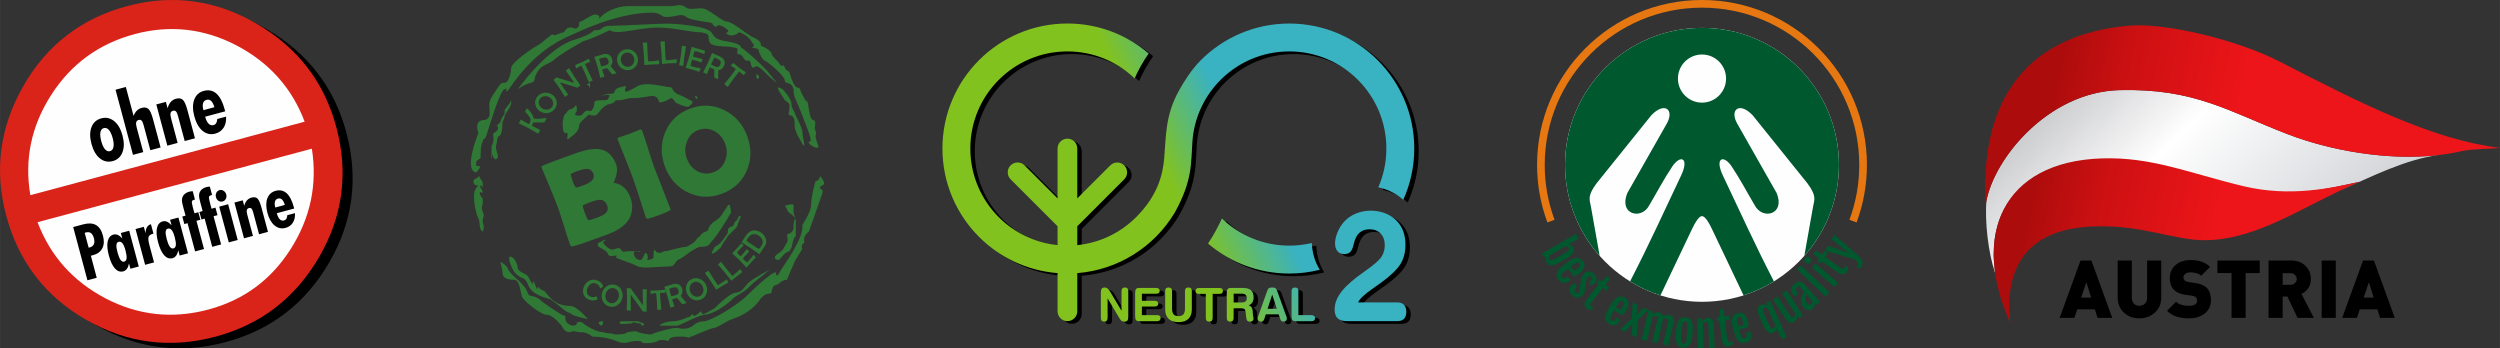
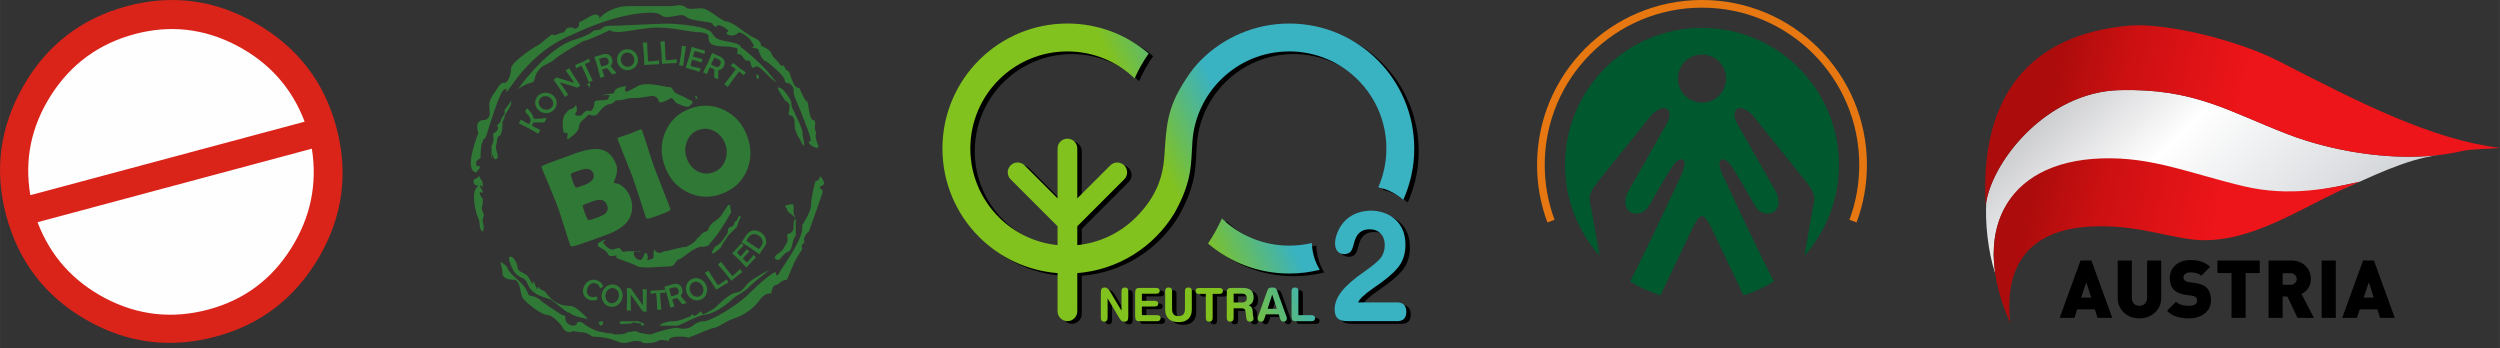
<svg xmlns="http://www.w3.org/2000/svg" xml:space="preserve" width="250.88mm" height="34.958mm" version="1.1" style="shape-rendering:geometricPrecision; text-rendering:geometricPrecision; image-rendering:optimizeQuality; fill-rule:evenodd; clip-rule:evenodd" viewBox="0 0 243.921 33.989">
  <rect x="0" y="0" width="243.921" height="33.989" fill="#333333" stroke="none" />
  <defs>
    <style type="text/css">
   
    .str0 {stroke:black;stroke-width:0.074;stroke-miterlimit:22.926}
    .fil10 {fill:none}
    .fil6 {fill:#FEFEFE}
    .fil5 {fill:black}
    .fil7 {fill:#DA241A}
    .fil12 {fill:#00582F}
    .fil8 {fill:black;fill-rule:nonzero}
    .fil0 {fill:black;fill-rule:nonzero}
    .fil11 {fill:#E77811;fill-rule:nonzero}
    .fil4 {fill:#307835;fill-rule:nonzero}
    .fil9 {fill:#00582F;fill-rule:nonzero}
    .fil1 {fill:url(#id0)}
    .fil2 {fill:url(#id1)}
    .fil3 {fill:url(#id2);fill-rule:nonzero}
   
  </style>
    <linearGradient id="id0" gradientUnits="userSpaceOnUse" x1="200.647" y1="2.357" x2="231.241" y2="33.542">
      <stop offset="0" style="stop-opacity:1; stop-color:#B2B3B7" />
      <stop offset="0.369" style="stop-opacity:1; stop-color:white" />
      <stop offset="1" style="stop-opacity:1; stop-color:#B9BDC3" />
    </linearGradient>
    <linearGradient id="id1" gradientUnits="userSpaceOnUse" x1="198.517" y1="16.866" x2="216.592" y2="20.665">
      <stop offset="0" style="stop-opacity:1; stop-color:#AC0C0C" />
      <stop offset="0.369" style="stop-opacity:1; stop-color:#CC1012" />
      <stop offset="1" style="stop-opacity:1; stop-color:#ED1519" />
    </linearGradient>
    <linearGradient id="id2" gradientUnits="userSpaceOnUse" x1="118.501" y1="26.638" x2="125.684" y2="23.144">
      <stop offset="0" style="stop-opacity:1; stop-color:#82C21F" />
      <stop offset="1" style="stop-opacity:1; stop-color:#39B2C2" />
    </linearGradient>
  </defs>
  <g id="Ebene_x0020_1">
    <g id="_2664665782640">
      <path class="fil0" d="M206.092 31.015l-1.438 0 -0.26 -0.833 -1.721 0 -0.275 0.833 -1.439 0 2.036 -5.597 1.061 0 2.036 5.597zm-2.059 -1.981l-0.472 -1.494 -0.503 1.494 0.975 0zm6.834 0.016c0,0.592 -0.207,1.076 -0.621,1.45 -0.414,0.375 -0.917,0.562 -1.509,0.562 -0.598,0 -1.095,-0.183 -1.494,-0.55 -0.414,-0.383 -0.621,-0.87 -0.621,-1.462l0 -3.632 1.376 0 0 3.6c0,0.252 0.064,0.451 0.193,0.598 0.128,0.147 0.31,0.22 0.546,0.22 0.225,0 0.407,-0.072 0.546,-0.216 0.139,-0.144 0.208,-0.344 0.208,-0.601l0 -3.6 1.376 0 0 3.632zm4.854 0.252c0,0.545 -0.212,0.98 -0.637,1.305 -0.398,0.304 -0.907,0.456 -1.525,0.456 -0.938,0 -1.646,-0.246 -2.122,-0.739l0.88 -0.88c0.262,0.262 0.679,0.393 1.25,0.393 0.534,0 0.802,-0.168 0.802,-0.503 0,-0.267 -0.16,-0.427 -0.48,-0.479l-0.676 -0.094c-1.006,-0.142 -1.509,-0.681 -1.509,-1.619 0,-0.519 0.185,-0.943 0.554,-1.273 0.369,-0.33 0.866,-0.495 1.49,-0.495 0.812,0 1.441,0.223 1.887,0.668l-0.865 0.865c-0.22,-0.22 -0.574,-0.33 -1.061,-0.33 -0.22,0 -0.393,0.055 -0.519,0.165 -0.105,0.094 -0.157,0.212 -0.157,0.354 0,0.089 0.038,0.174 0.114,0.256 0.076,0.081 0.203,0.138 0.381,0.169l0.676 0.094c0.513,0.073 0.895,0.244 1.144,0.511 0.249,0.267 0.373,0.66 0.373,1.179zm4.759 -2.657l-1.376 0 0 4.371 -1.376 0 0 -4.371 -1.376 0 0 -1.226 4.127 0 0 1.226zm5.286 4.371l-1.596 0 -0.99 -2.083 -0.464 0 0 2.083 -1.376 0 0 -5.597 2.217 0c0.592,0 1.066,0.186 1.423,0.558 0.325,0.335 0.487,0.749 0.487,1.242 0,0.671 -0.304,1.158 -0.912,1.462l1.211 2.335zm-1.674 -3.797c0,-0.141 -0.056,-0.271 -0.169,-0.389 -0.113,-0.118 -0.256,-0.177 -0.428,-0.177l-0.778 0 0 1.132 0.778 0c0.168,0 0.309,-0.055 0.424,-0.165 0.115,-0.11 0.173,-0.244 0.173,-0.401zm3.808 3.797l-1.376 0 0 -5.597 1.376 0 0 5.597zm5.758 0l-1.438 0 -0.26 -0.833 -1.721 0 -0.275 0.833 -1.439 0 2.036 -5.597 1.061 0 2.036 5.597zm-2.059 -1.981l-0.471 -1.494 -0.503 1.494 0.975 0z" />
      <g>
        <path class="fil1" d="M194.529 24.599c-0.063,0.469 0.1,1.613 0.138,2.064 -0.717,-2.142 -0.988,-5.018 -0.867,-6.974 0.706,-4.126 5.97,-10.724 13.022,-10.897 7.281,-0.179 10.601,2.073 16.376,4.299 4.15,1.599 9.781,2.613 14.723,2.043 -3.18,0.396 -6.567,2.112 -9.721,3.517 0.663,-0.319 1.338,-0.628 2.027,-0.918 -2.838,0.628 -6.895,1.696 -11.433,0.616 -5.287,-1.259 -8.771,-2.836 -13.709,-2.674 -6.885,0.226 -10.475,3.713 -10.556,8.924zm43.609 -9.491l0.002 0 -0.05 0.006 0.048 -0.006z" />
        <path class="fil2" d="M204.176 22.095c-7.277,0.303 -8.541,5.032 -8.03,9.428 -3.877,-8.573 -0.755,-15.751 8.912,-16.068 4.938,-0.162 8.564,1.454 13.851,2.713 4.538,1.081 8.478,0.193 11.316,-0.435 -5.295,2.23 -9.733,5.581 -14.918,5.702 -3.107,0.073 -6.24,-1.544 -11.132,-1.34zm2.646 -13.303c-7.281,0.179 -12.657,7.206 -13.077,11.291 -0.642,-10.773 4.386,-16.759 14.023,-17.583 3.412,-0.292 10.425,1.329 14.694,3.529 7.775,4.007 14.906,7.624 21.459,8.399 -1.361,0.141 -2.686,0.076 -3.801,0.332 -5.394,1.239 -12.142,0.173 -16.923,-1.669 -5.775,-2.226 -9.095,-4.478 -16.376,-4.299z" />
      </g>
    </g>
    <g id="_2664665782000">
      <path class="fil0" d="M129.199 26.583c-0.952,0.238 -1.948,0.365 -2.974,0.365 -3.027,0 -5.796,-1.103 -7.928,-2.929 0.53,-0.787 0.964,-1.59 1.357,-2.443 1.703,1.641 4.02,2.65 6.572,2.65 0.758,0 1.494,-0.089 2.201,-0.257 0.03,0.955 0.308,1.847 0.773,2.614zm-20.699 4.661c0,0.135 -0.027,0.235 -0.081,0.3 -0.055,0.065 -0.138,0.097 -0.249,0.097 -0.115,0 -0.199,-0.032 -0.251,-0.095 -0.052,-0.063 -0.078,-0.164 -0.078,-0.302l0 -2.424c0,-0.197 0.029,-0.331 0.088,-0.402 0.059,-0.071 0.165,-0.107 0.317,-0.107 0.175,0 0.35,0.147 0.525,0.443 0.016,0.026 0.028,0.046 0.035,0.059l1.052 1.772 0 -1.877c0,-0.135 0.027,-0.235 0.08,-0.299 0.053,-0.065 0.137,-0.097 0.251,-0.097 0.113,0 0.196,0.032 0.249,0.096 0.053,0.064 0.079,0.165 0.079,0.301l0 2.434c0,0.188 -0.027,0.318 -0.081,0.391 -0.053,0.073 -0.147,0.109 -0.281,0.109 -0.117,0 -0.21,-0.02 -0.278,-0.062 -0.068,-0.041 -0.149,-0.142 -0.244,-0.302l-1.134 -1.907 0 1.874zm4.806 -0.239c0.121,0 0.211,0.025 0.272,0.074 0.06,0.05 0.09,0.124 0.09,0.224 0,0.097 -0.031,0.171 -0.092,0.222 -0.061,0.05 -0.151,0.076 -0.271,0.076l-1.714 0c-0.153,0 -0.259,-0.035 -0.317,-0.107 -0.059,-0.072 -0.088,-0.206 -0.088,-0.403l0 -2.224c0,-0.199 0.029,-0.333 0.088,-0.405 0.059,-0.071 0.165,-0.107 0.317,-0.107l1.629 0c0.12,0 0.21,0.024 0.271,0.073 0.061,0.048 0.092,0.12 0.092,0.214 0,0.091 -0.031,0.16 -0.092,0.207 -0.061,0.047 -0.151,0.071 -0.271,0.071l-1.375 0 0 0.691 1.236 0c0.12,0 0.208,0.023 0.268,0.069 0.059,0.047 0.089,0.117 0.089,0.211 0,0.089 -0.031,0.158 -0.092,0.205 -0.061,0.047 -0.149,0.071 -0.266,0.071l-1.236 0 0 0.84 1.461 0zm0.809 -2.338c0,-0.12 0.028,-0.21 0.083,-0.269 0.055,-0.059 0.138,-0.088 0.251,-0.088 0.111,0 0.196,0.03 0.253,0.089 0.057,0.059 0.086,0.148 0.086,0.267l0 1.714c0,0.251 0.05,0.435 0.15,0.55 0.1,0.115 0.259,0.173 0.477,0.173 0.22,0 0.381,-0.057 0.481,-0.172 0.101,-0.115 0.151,-0.299 0.151,-0.551l0 -1.714c0,-0.12 0.028,-0.21 0.083,-0.269 0.055,-0.059 0.139,-0.088 0.251,-0.088 0.111,0 0.195,0.03 0.251,0.089 0.056,0.059 0.084,0.148 0.084,0.267l0 1.787c0,0.398 -0.111,0.704 -0.334,0.917 -0.223,0.213 -0.543,0.32 -0.961,0.32 -0.422,0 -0.745,-0.106 -0.968,-0.318 -0.224,-0.213 -0.336,-0.519 -0.336,-0.918l0 -1.787zm3.29 0.266c-0.11,0 -0.192,-0.023 -0.245,-0.071 -0.053,-0.047 -0.081,-0.118 -0.081,-0.213 0,-0.096 0.028,-0.168 0.083,-0.216 0.055,-0.049 0.136,-0.073 0.243,-0.073l2.02 0c0.108,0 0.19,0.024 0.244,0.073 0.054,0.048 0.081,0.12 0.081,0.216 0,0.094 -0.027,0.165 -0.081,0.213 -0.055,0.047 -0.136,0.071 -0.244,0.071l-0.676 0 0 2.353c0,0.119 -0.028,0.208 -0.083,0.267 -0.055,0.059 -0.138,0.088 -0.25,0.088 -0.112,0 -0.196,-0.03 -0.252,-0.089 -0.056,-0.059 -0.084,-0.148 -0.084,-0.266l0 -2.353 -0.676 0zm3.392 -0.018l0 0.858 0.785 0c0.171,0 0.296,-0.035 0.376,-0.103 0.081,-0.069 0.12,-0.177 0.12,-0.326 0,-0.141 -0.039,-0.247 -0.118,-0.32 -0.078,-0.073 -0.194,-0.109 -0.347,-0.109l-0.816 0zm0 2.371c0,0.119 -0.028,0.208 -0.083,0.267 -0.055,0.059 -0.139,0.088 -0.252,0.088 -0.112,0 -0.196,-0.03 -0.251,-0.089 -0.055,-0.059 -0.083,-0.148 -0.083,-0.266l0 -2.419c0,-0.199 0.029,-0.333 0.088,-0.405 0.059,-0.071 0.165,-0.107 0.317,-0.107l1.17 0c0.354,0 0.616,0.075 0.787,0.226 0.171,0.151 0.256,0.383 0.256,0.694 0,0.199 -0.041,0.363 -0.125,0.496 -0.083,0.132 -0.202,0.222 -0.358,0.27 0.121,0.041 0.214,0.106 0.277,0.195 0.063,0.088 0.101,0.205 0.114,0.353 0.006,0.06 0.01,0.139 0.013,0.236 0.002,0.097 0.007,0.163 0.015,0.199 0.006,0.038 0.017,0.093 0.034,0.166 0.017,0.073 0.025,0.124 0.025,0.153 0,0.092 -0.03,0.166 -0.09,0.22 -0.06,0.055 -0.141,0.082 -0.242,0.082 -0.14,0 -0.239,-0.04 -0.299,-0.12 -0.059,-0.081 -0.101,-0.285 -0.123,-0.615 -0.017,-0.26 -0.06,-0.421 -0.127,-0.482 -0.067,-0.061 -0.186,-0.092 -0.356,-0.092l-0.709 0 0 0.949zm3.763 -2.281l-0.45 1.382 0.901 0 -0.451 -1.382zm-0.775 2.393c-0.026,0.083 -0.066,0.144 -0.119,0.184 -0.053,0.04 -0.121,0.059 -0.205,0.059 -0.096,0 -0.173,-0.027 -0.232,-0.081 -0.059,-0.054 -0.089,-0.125 -0.089,-0.213 0,-0.029 0.002,-0.059 0.007,-0.086 0.005,-0.028 0.013,-0.056 0.026,-0.086l0.897 -2.522c0.051,-0.145 0.108,-0.239 0.172,-0.281 0.063,-0.041 0.17,-0.062 0.32,-0.062 0.142,0 0.245,0.019 0.309,0.059 0.064,0.04 0.123,0.132 0.175,0.275l0.914 2.53c0.012,0.029 0.02,0.058 0.026,0.086 0.005,0.028 0.007,0.057 0.007,0.086 0,0.086 -0.03,0.157 -0.09,0.211 -0.06,0.055 -0.139,0.082 -0.235,0.082 -0.083,0 -0.15,-0.02 -0.202,-0.059 -0.053,-0.039 -0.092,-0.1 -0.118,-0.184l-0.154 -0.466 -1.258 0 -0.15 0.466zm3.068 0.202c-0.153,0 -0.259,-0.035 -0.317,-0.107 -0.059,-0.072 -0.088,-0.206 -0.088,-0.403l0 -2.424c0,-0.113 0.029,-0.201 0.087,-0.263 0.058,-0.062 0.14,-0.093 0.246,-0.093 0.111,0 0.195,0.03 0.251,0.089 0.056,0.059 0.084,0.148 0.084,0.267l0 2.338 1.228 0c0.128,0 0.226,0.025 0.296,0.075 0.07,0.05 0.104,0.121 0.104,0.214 0,0.108 -0.032,0.186 -0.095,0.234 -0.063,0.049 -0.166,0.073 -0.306,0.073l-1.491 0zm6.098 -1.836l3.797 0c0.292,0 0.514,0.08 0.668,0.236 0.152,0.159 0.228,0.388 0.228,0.688 0,0.3 -0.076,0.526 -0.225,0.68 -0.149,0.151 -0.374,0.229 -0.671,0.229l-4.876 0c-0.42,0 -0.73,-0.092 -0.927,-0.275 -0.197,-0.182 -0.294,-0.472 -0.294,-0.868 0,-0.593 0.23,-1.183 0.69,-1.768 0.462,-0.588 1.225,-1.25 2.297,-1.987 0.834,-0.585 1.358,-1.042 1.576,-1.371 0.218,-0.328 0.327,-0.714 0.327,-1.155 0,-0.47 -0.133,-0.845 -0.401,-1.122 -0.266,-0.28 -0.626,-0.418 -1.079,-0.418 -0.412,0 -0.742,0.113 -0.991,0.339 -0.249,0.223 -0.429,0.578 -0.545,1.058 -0.088,0.4 -0.202,0.672 -0.341,0.811 -0.138,0.141 -0.337,0.21 -0.597,0.21 -0.282,0 -0.503,-0.092 -0.659,-0.277 -0.159,-0.185 -0.237,-0.444 -0.237,-0.775 0,-0.323 0.081,-0.68 0.239,-1.068 0.161,-0.39 0.374,-0.734 0.642,-1.034 1.253,-1.386 3.732,-1.437 5.054,-0.169 0.624,0.595 0.934,1.401 0.934,2.421 0,0.716 -0.159,1.337 -0.479,1.863 -0.32,0.526 -0.939,1.127 -1.854,1.797 -0.195,0.146 -0.465,0.336 -0.806,0.572 -0.87,0.606 -1.361,1.068 -1.472,1.383zm-24.187 -13.367c0.376,-0.376 0.985,-0.376 1.36,0 0.376,0.376 0.376,0.985 0,1.36l-4.581 4.581 0 1.839c2.232,-0.225 4.235,-1.225 5.737,-2.726 2.066,-2.066 2.597,-4.049 2.745,-5.768 0.178,-2.076 0.089,-4.149 1.426,-6.563 0.501,-0.904 1.218,-2.057 2.152,-2.991 2.207,-2.207 5.256,-3.572 8.623,-3.572 3.367,0 6.416,1.365 8.623,3.572 2.207,2.207 3.572,5.256 3.572,8.623 0,1.783 -0.383,3.477 -1.071,5.004 -0.681,-0.599 -1.516,-1.028 -2.436,-1.222 0.505,-1.159 0.785,-2.438 0.785,-3.783 0,-2.616 -1.06,-4.984 -2.775,-6.699 -1.714,-1.714 -4.083,-2.775 -6.699,-2.775 -2.616,0 -4.984,1.06 -6.699,2.775 -1.556,1.556 -2.573,3.651 -2.748,5.98 -0.158,2.096 0.051,3.767 -1.722,6.962 -2.036,3.409 -5.58,5.604 -9.515,5.913l0 3.724c0,0.531 -0.431,0.962 -0.962,0.962 -0.531,0 -0.962,-0.431 -0.962,-0.962l0 -3.724c-2.984,-0.233 -5.667,-1.54 -7.661,-3.534 -2.207,-2.207 -3.572,-5.256 -3.572,-8.623 0,-3.368 1.365,-6.416 3.572,-8.623 2.207,-2.207 5.256,-3.572 8.623,-3.572 3.026,0 5.795,1.103 7.927,2.928 -0.519,0.727 -1.034,1.658 -1.372,2.428l0 0c-1.702,-1.631 -4.011,-2.634 -6.555,-2.634 -2.616,0 -4.984,1.06 -6.699,2.775 -1.714,1.714 -2.775,4.083 -2.775,6.699 0,2.616 1.06,4.984 2.775,6.699 1.501,1.501 3.505,2.501 5.737,2.726l0 -1.839 -4.581 -4.581c-0.376,-0.376 -0.376,-0.985 0,-1.36 0.376,-0.376 0.985,-0.376 1.36,0l3.221 3.221 0 -4.865c0,-0.531 0.431,-0.962 0.962,-0.962 0.531,0 0.962,0.431 0.962,0.962l0 4.865 3.221 -3.221z" />
      <path class="fil3" d="M128.766 26.323c-0.952,0.239 -1.948,0.365 -2.974,0.365 -3.027,0 -5.796,-1.103 -7.928,-2.929 0.53,-0.787 0.964,-1.59 1.357,-2.443 1.703,1.641 4.02,2.65 6.572,2.65 0.758,0 1.494,-0.089 2.201,-0.257 0.03,0.955 0.308,1.847 0.773,2.614zm-20.699 4.661c0,0.135 -0.027,0.235 -0.081,0.3 -0.055,0.065 -0.138,0.097 -0.249,0.097 -0.115,0 -0.199,-0.032 -0.251,-0.095 -0.052,-0.063 -0.078,-0.164 -0.078,-0.302l0 -2.424c0,-0.197 0.029,-0.331 0.088,-0.402 0.059,-0.072 0.165,-0.107 0.317,-0.107 0.175,0 0.35,0.147 0.525,0.443 0.016,0.026 0.028,0.046 0.035,0.059l1.052 1.771 0 -1.877c0,-0.135 0.027,-0.235 0.08,-0.299 0.053,-0.065 0.137,-0.097 0.251,-0.097 0.113,0 0.196,0.032 0.249,0.096 0.053,0.064 0.079,0.165 0.079,0.301l0 2.434c0,0.188 -0.027,0.318 -0.08,0.391 -0.053,0.073 -0.147,0.109 -0.281,0.109 -0.117,0 -0.21,-0.02 -0.278,-0.062 -0.068,-0.041 -0.149,-0.142 -0.244,-0.302l-1.134 -1.907 0 1.874zm4.806 -0.239c0.121,0 0.211,0.025 0.272,0.074 0.06,0.05 0.09,0.124 0.09,0.224 0,0.097 -0.031,0.171 -0.092,0.222 -0.061,0.05 -0.151,0.076 -0.271,0.076l-1.714 0c-0.153,0 -0.259,-0.035 -0.317,-0.107 -0.059,-0.071 -0.088,-0.206 -0.088,-0.403l0 -2.224c0,-0.199 0.029,-0.333 0.088,-0.405 0.059,-0.071 0.165,-0.107 0.317,-0.107l1.629 0c0.12,0 0.21,0.024 0.271,0.073 0.061,0.048 0.092,0.12 0.092,0.214 0,0.091 -0.031,0.16 -0.092,0.207 -0.061,0.047 -0.151,0.071 -0.271,0.071l-1.375 0 0 0.691 1.236 0c0.119,0 0.208,0.023 0.268,0.069 0.059,0.047 0.089,0.117 0.089,0.211 0,0.089 -0.031,0.158 -0.092,0.205 -0.061,0.047 -0.149,0.071 -0.266,0.071l-1.236 0 0 0.84 1.461 0zm0.809 -2.338c0,-0.12 0.028,-0.21 0.083,-0.269 0.055,-0.059 0.138,-0.088 0.251,-0.088 0.111,0 0.196,0.03 0.253,0.089 0.057,0.059 0.086,0.148 0.086,0.267l0 1.714c0,0.251 0.05,0.435 0.15,0.55 0.1,0.115 0.259,0.173 0.477,0.173 0.22,0 0.381,-0.057 0.481,-0.172 0.101,-0.115 0.151,-0.299 0.151,-0.551l0 -1.714c0,-0.12 0.028,-0.21 0.083,-0.269 0.055,-0.059 0.139,-0.088 0.251,-0.088 0.111,0 0.195,0.03 0.251,0.089 0.056,0.059 0.083,0.148 0.083,0.267l0 1.787c0,0.398 -0.111,0.704 -0.334,0.917 -0.223,0.213 -0.543,0.32 -0.961,0.32 -0.422,0 -0.745,-0.106 -0.968,-0.318 -0.224,-0.213 -0.336,-0.519 -0.336,-0.918l0 -1.787zm3.29 0.266c-0.11,0 -0.192,-0.023 -0.245,-0.071 -0.053,-0.047 -0.081,-0.118 -0.081,-0.213 0,-0.096 0.028,-0.168 0.083,-0.216 0.055,-0.049 0.136,-0.073 0.243,-0.073l2.021 0c0.108,0 0.19,0.024 0.244,0.073 0.054,0.048 0.081,0.12 0.081,0.216 0,0.094 -0.027,0.165 -0.081,0.213 -0.055,0.047 -0.136,0.071 -0.244,0.071l-0.676 0 0 2.353c0,0.119 -0.028,0.208 -0.083,0.267 -0.055,0.059 -0.139,0.088 -0.25,0.088 -0.112,0 -0.196,-0.03 -0.252,-0.089 -0.056,-0.059 -0.083,-0.148 -0.083,-0.266l0 -2.353 -0.676 0zm3.392 -0.018l0 0.858 0.785 0c0.171,0 0.296,-0.035 0.376,-0.103 0.081,-0.069 0.12,-0.177 0.12,-0.326 0,-0.141 -0.039,-0.247 -0.118,-0.32 -0.078,-0.073 -0.194,-0.109 -0.347,-0.109l-0.816 0zm0 2.371c0,0.119 -0.028,0.208 -0.083,0.267 -0.055,0.059 -0.139,0.088 -0.252,0.088 -0.112,0 -0.196,-0.03 -0.251,-0.089 -0.055,-0.059 -0.083,-0.148 -0.083,-0.266l0 -2.419c0,-0.199 0.029,-0.333 0.088,-0.405 0.059,-0.071 0.165,-0.107 0.317,-0.107l1.17 0c0.354,0 0.616,0.075 0.787,0.226 0.171,0.151 0.256,0.383 0.256,0.694 0,0.199 -0.041,0.363 -0.125,0.496 -0.083,0.132 -0.202,0.222 -0.358,0.27 0.121,0.041 0.214,0.106 0.277,0.195 0.063,0.088 0.101,0.205 0.114,0.353 0.006,0.06 0.011,0.139 0.013,0.236 0.002,0.097 0.008,0.163 0.015,0.199 0.006,0.038 0.017,0.093 0.034,0.166 0.017,0.073 0.025,0.124 0.025,0.153 0,0.092 -0.03,0.166 -0.09,0.22 -0.06,0.055 -0.141,0.082 -0.242,0.082 -0.14,0 -0.239,-0.04 -0.298,-0.12 -0.059,-0.081 -0.101,-0.285 -0.123,-0.615 -0.017,-0.26 -0.06,-0.421 -0.127,-0.482 -0.067,-0.061 -0.186,-0.092 -0.356,-0.092l-0.709 0 0 0.949zm3.763 -2.281l-0.45 1.382 0.901 0 -0.451 -1.382zm-0.776 2.393c-0.026,0.083 -0.066,0.144 -0.119,0.184 -0.053,0.04 -0.121,0.059 -0.205,0.059 -0.096,0 -0.173,-0.027 -0.233,-0.081 -0.059,-0.054 -0.089,-0.125 -0.089,-0.213 0,-0.029 0.002,-0.059 0.007,-0.086 0.005,-0.028 0.013,-0.057 0.026,-0.086l0.897 -2.521c0.051,-0.145 0.108,-0.239 0.172,-0.281 0.063,-0.041 0.17,-0.062 0.32,-0.062 0.142,0 0.245,0.019 0.309,0.059 0.064,0.04 0.123,0.132 0.175,0.275l0.914 2.53c0.012,0.029 0.02,0.058 0.025,0.086 0.005,0.028 0.008,0.057 0.008,0.086 0,0.086 -0.03,0.157 -0.09,0.211 -0.06,0.055 -0.139,0.082 -0.235,0.082 -0.083,0 -0.15,-0.02 -0.202,-0.059 -0.053,-0.039 -0.092,-0.1 -0.118,-0.184l-0.154 -0.466 -1.258 0 -0.15 0.466zm3.068 0.202c-0.152,0 -0.259,-0.035 -0.317,-0.107 -0.059,-0.071 -0.088,-0.206 -0.088,-0.403l0 -2.424c0,-0.113 0.029,-0.201 0.087,-0.263 0.058,-0.062 0.14,-0.093 0.246,-0.093 0.111,0 0.195,0.03 0.251,0.089 0.056,0.059 0.083,0.148 0.083,0.267l0 2.338 1.228 0c0.128,0 0.226,0.025 0.296,0.075 0.07,0.05 0.104,0.121 0.104,0.214 0,0.108 -0.032,0.186 -0.095,0.234 -0.063,0.049 -0.166,0.073 -0.306,0.073l-1.491 0zm6.098 -1.836l3.798 0c0.292,0 0.514,0.08 0.668,0.236 0.152,0.159 0.228,0.388 0.228,0.688 0,0.3 -0.076,0.526 -0.225,0.68 -0.149,0.151 -0.375,0.228 -0.671,0.228l-4.876 0c-0.42,0 -0.73,-0.092 -0.927,-0.275 -0.197,-0.182 -0.294,-0.472 -0.294,-0.868 0,-0.593 0.23,-1.183 0.69,-1.768 0.462,-0.588 1.226,-1.25 2.297,-1.987 0.834,-0.585 1.358,-1.042 1.576,-1.371 0.218,-0.329 0.327,-0.714 0.327,-1.155 0,-0.47 -0.133,-0.845 -0.401,-1.122 -0.266,-0.28 -0.626,-0.418 -1.079,-0.418 -0.412,0 -0.742,0.113 -0.991,0.339 -0.249,0.223 -0.429,0.578 -0.545,1.057 -0.088,0.401 -0.202,0.673 -0.341,0.811 -0.138,0.141 -0.337,0.21 -0.597,0.21 -0.282,0 -0.502,-0.092 -0.659,-0.277 -0.159,-0.185 -0.237,-0.444 -0.237,-0.775 0,-0.323 0.081,-0.68 0.239,-1.068 0.161,-0.39 0.374,-0.734 0.642,-1.034 1.253,-1.386 3.732,-1.437 5.054,-0.17 0.623,0.596 0.934,1.401 0.934,2.421 0,0.716 -0.159,1.337 -0.479,1.863 -0.32,0.526 -0.939,1.127 -1.854,1.797 -0.194,0.146 -0.465,0.336 -0.806,0.572 -0.87,0.606 -1.361,1.068 -1.472,1.383zm-24.187 -13.367c0.376,-0.376 0.985,-0.376 1.36,0 0.376,0.376 0.376,0.985 0,1.36l-4.581 4.581 0 1.839c2.232,-0.225 4.235,-1.225 5.737,-2.726 2.066,-2.066 2.597,-4.049 2.745,-5.768 0.178,-2.076 0.089,-4.149 1.426,-6.563 0.501,-0.904 1.218,-2.057 2.152,-2.991 2.207,-2.207 5.256,-3.572 8.623,-3.572 3.367,0 6.416,1.365 8.623,3.572 2.207,2.207 3.572,5.256 3.572,8.623 0,1.783 -0.383,3.477 -1.071,5.004 -0.681,-0.599 -1.516,-1.028 -2.436,-1.222 0.505,-1.159 0.785,-2.438 0.785,-3.783 0,-2.616 -1.06,-4.984 -2.775,-6.699 -1.714,-1.714 -4.083,-2.775 -6.699,-2.775 -2.616,0 -4.984,1.06 -6.699,2.775 -1.556,1.556 -2.573,3.651 -2.748,5.98 -0.158,2.096 0.051,3.767 -1.721,6.962 -2.036,3.409 -5.58,5.604 -9.515,5.913l0 3.724c0,0.531 -0.431,0.962 -0.962,0.962 -0.531,0 -0.962,-0.431 -0.962,-0.962l0 -3.724c-2.984,-0.233 -5.666,-1.54 -7.661,-3.534 -2.207,-2.207 -3.572,-5.256 -3.572,-8.623 0,-3.368 1.365,-6.416 3.572,-8.623 2.207,-2.207 5.256,-3.572 8.623,-3.572 3.026,0 5.795,1.103 7.927,2.928 -0.519,0.727 -1.034,1.658 -1.372,2.428l0 0c-1.702,-1.631 -4.011,-2.634 -6.555,-2.634 -2.616,0 -4.984,1.06 -6.699,2.775 -1.714,1.714 -2.775,4.083 -2.775,6.699 0,2.616 1.06,4.984 2.775,6.699 1.501,1.501 3.505,2.501 5.737,2.726l0 -1.839 -4.581 -4.581c-0.376,-0.376 -0.376,-0.985 0,-1.36 0.376,-0.376 0.985,-0.376 1.36,0l3.221 3.221 0 -4.865c0,-0.531 0.431,-0.962 0.962,-0.962 0.531,0 0.962,0.431 0.962,0.962l0 4.865 3.221 -3.221z" />
    </g>
    <path class="fil4" d="M47.956 15.547c0,0 0,-0.641 0,-1.281 0.427,-0.854 0,-1.068 0.214,-1.281 0.427,-0.214 0.427,-0.427 0.427,-0.641 -0.214,0 -0.214,0 0.214,-0.427 0.213,-0.641 0.213,-0.427 0.427,-0.854 0,-0.641 0,-0.214 0.213,-0.641 0.427,-0.427 0.427,-0.854 0.427,-0.427 0,0.427 -0.427,0.854 -0.641,1.281 0,0.213 0,0.213 -0.214,0.641 0,0.427 0,0.854 -0.213,1.281 -0.427,0.213 -0.214,0.427 -0.427,1.068 0,0.641 0.427,1.068 0,1.281 -0.427,0 -0.213,-1.068 -0.427,0zm24.943 -2.276c0.434,1.172 0.424,2.291 -0.03,3.36 -0.464,1.085 -1.28,1.844 -2.446,2.276 -1.159,0.429 -2.272,0.38 -3.337,-0.147 -1.045,-0.513 -1.781,-1.351 -2.213,-2.516 -0.432,-1.167 -0.42,-2.285 0.036,-3.36 0.463,-1.098 1.275,-1.862 2.434,-2.292 1.151,-0.426 2.263,-0.375 3.334,0.155 1.052,0.522 1.793,1.364 2.222,2.523zm-2.138 0.779c-0.209,-0.563 -0.557,-0.978 -1.043,-1.246 -0.51,-0.281 -1.042,-0.318 -1.598,-0.112 -0.528,0.196 -0.899,0.576 -1.107,1.14 -0.203,0.545 -0.205,1.086 -0.007,1.622 0.213,0.575 0.557,0.991 1.033,1.25 0.5,0.272 1.035,0.303 1.602,0.093 0.528,-0.196 0.902,-0.574 1.115,-1.137 0.202,-0.536 0.204,-1.072 0.005,-1.61zm-6.912 2.326c0.164,0.442 0.422,1.105 0.775,1.986 0.352,0.879 0.611,1.542 0.775,1.986 0.028,0.075 0.028,0.128 0.002,0.159 -0.006,0.007 -0.053,0.033 -0.139,0.078 -0.232,0.118 -0.552,0.255 -0.962,0.406 -0.548,0.203 -0.903,0.317 -1.064,0.344 -0.118,0.018 -0.193,-0.02 -0.228,-0.114 0.022,0.06 -0.083,-0.277 -0.317,-1.01 -0.496,-1.545 -0.833,-2.555 -1.009,-3.031 -0.149,-0.402 -0.386,-1 -0.71,-1.794 -0.324,-0.793 -0.561,-1.39 -0.71,-1.792 -0.03,-0.083 -0.004,-0.141 0.083,-0.173 0.117,-0.043 0.294,-0.102 0.533,-0.178 0.239,-0.075 0.418,-0.135 0.533,-0.178 0.117,-0.043 0.286,-0.113 0.509,-0.208 0.223,-0.096 0.393,-0.165 0.509,-0.208 0.11,-0.041 0.179,-0.018 0.21,0.065 0.149,0.402 0.35,1.011 0.606,1.83 0.255,0.819 0.458,1.43 0.606,1.832zm-2.36 2.839c0.256,0.69 0.252,1.342 -0.012,1.956 -0.299,0.703 -1.065,1.284 -2.299,1.741 -0.094,0.035 -0.23,0.083 -0.408,0.144 -0.181,0.067 -0.313,0.116 -0.4,0.148 -1.386,0.513 -2.219,0.789 -2.503,0.831 -0.118,0.018 -0.193,-0.02 -0.228,-0.114 -0.149,-0.402 -0.351,-1.018 -0.606,-1.849 -0.256,-0.832 -0.458,-1.45 -0.608,-1.855 -0.162,-0.436 -0.487,-1.245 -0.978,-2.429 -0.125,-0.303 -0.318,-0.758 -0.577,-1.362l-0.035 -0.077c-0.03,-0.07 0.014,-0.134 0.129,-0.194 0.117,-0.061 0.549,-0.23 1.296,-0.506 1.199,-0.444 1.9,-0.699 2.107,-0.767 0.936,-0.31 1.675,-0.41 2.213,-0.308 0.715,0.142 1.228,0.638 1.543,1.487 0.082,0.221 0.101,0.48 0.057,0.779 -0.033,0.213 -0.094,0.437 -0.186,0.672 -0.083,0.206 -0.126,0.302 -0.131,0.291 0.01,0.027 0.073,0.05 0.192,0.069 0.319,0.052 0.613,0.215 0.885,0.485 0.243,0.242 0.425,0.529 0.548,0.859zm-3.597 -2.276c-0.119,-0.323 -0.36,-0.476 -0.722,-0.462 -0.199,0.011 -0.506,0.091 -0.919,0.244 -0.404,0.149 -0.596,0.256 -0.574,0.315 0.026,0.071 0.06,0.181 0.1,0.33 0.04,0.149 0.075,0.261 0.101,0.332 0.139,0.375 0.249,0.572 0.33,0.595 0.052,0.018 0.297,-0.053 0.732,-0.214 0.805,-0.298 1.123,-0.678 0.953,-1.14zm1.34 3.086c-0.124,-0.336 -0.349,-0.513 -0.677,-0.529 -0.208,-0.008 -0.516,0.064 -0.921,0.214 -0.486,0.18 -0.743,0.295 -0.772,0.347 -0.028,0.05 0.037,0.288 0.193,0.711 0.164,0.442 0.279,0.677 0.344,0.705 0.068,0.03 0.347,-0.048 0.839,-0.23 0.407,-0.151 0.68,-0.289 0.824,-0.414 0.235,-0.209 0.291,-0.477 0.17,-0.804zm15.004 2.656c0.234,0.156 0.393,0.358 0.475,0.606 0.089,0.269 0.058,0.517 -0.093,0.744 -0.029,0.043 -0.074,0.107 -0.136,0.192 -0.061,0.085 -0.106,0.149 -0.135,0.193 -0.026,0.039 -0.064,0.099 -0.113,0.18 -0.049,0.081 -0.087,0.141 -0.113,0.181 -0.014,0.021 -0.031,0.024 -0.052,0.011 -0.091,-0.061 -0.226,-0.156 -0.405,-0.285 -0.179,-0.129 -0.314,-0.224 -0.406,-0.285 -0.097,-0.064 -0.244,-0.158 -0.443,-0.281 -0.199,-0.123 -0.347,-0.216 -0.444,-0.281 -0.018,-0.012 -0.019,-0.028 -0.004,-0.05 0.021,-0.031 0.052,-0.077 0.093,-0.138 0.042,-0.061 0.073,-0.107 0.093,-0.138 0.019,-0.029 0.047,-0.072 0.086,-0.131 0.038,-0.059 0.067,-0.103 0.087,-0.134 0.193,-0.289 0.391,-0.469 0.595,-0.538 0.146,-0.05 0.304,-0.058 0.474,-0.026 0.159,0.03 0.305,0.089 0.44,0.179zm-0.205 0.307c-0.18,-0.12 -0.361,-0.167 -0.543,-0.14 -0.189,0.028 -0.342,0.132 -0.461,0.31 -0.098,0.147 -0.139,0.206 -0.122,0.177 -0.06,0.101 -0.074,0.162 -0.044,0.182 0.064,0.043 0.16,0.108 0.286,0.197 0.126,0.088 0.221,0.154 0.285,0.197 0.064,0.043 0.16,0.105 0.289,0.186 0.129,0.082 0.225,0.144 0.288,0.186 0.032,0.021 0.084,-0.017 0.155,-0.114 -0.01,0.013 0.03,-0.048 0.12,-0.183 0.064,-0.096 0.105,-0.179 0.122,-0.248 0.021,-0.087 0.018,-0.181 -0.013,-0.282 -0.057,-0.189 -0.178,-0.344 -0.363,-0.468zm-0.461 1.889c0.011,0.011 0.023,0.029 0.038,0.054 0.019,0.032 0.031,0.051 0.035,0.058 0.022,0.026 0.052,0.066 0.091,0.12 0.009,0.015 0.006,0.031 -0.008,0.046 -0.006,0.007 -0.02,0.02 -0.042,0.037 -0.093,0.077 -0.225,0.21 -0.395,0.397 -0.049,0.053 -0.119,0.134 -0.214,0.244 -0.094,0.11 -0.166,0.191 -0.214,0.244 -0.022,0.024 -0.042,0.027 -0.062,0.007 -0.074,-0.074 -0.181,-0.19 -0.322,-0.347 -0.14,-0.157 -0.247,-0.273 -0.322,-0.347 -0.075,-0.075 -0.22,-0.211 -0.434,-0.408 -0.054,-0.051 -0.137,-0.126 -0.248,-0.225l-0.015 -0.013c-0.016,-0.015 -0.015,-0.031 0.003,-0.051 0.046,-0.051 0.117,-0.126 0.213,-0.225 0.095,-0.099 0.166,-0.175 0.212,-0.225 0.044,-0.049 0.109,-0.123 0.195,-0.223 0.086,-0.1 0.151,-0.174 0.195,-0.223 0.031,-0.034 0.058,-0.043 0.079,-0.027 0.101,0.071 0.162,0.118 0.183,0.139 0.015,0.015 0.016,0.031 0.001,0.047 -0.056,0.062 -0.145,0.152 -0.265,0.272 -0.12,0.119 -0.209,0.21 -0.266,0.274 -0.054,0.06 -0.081,0.105 -0.081,0.135 0,0.03 0.029,0.074 0.087,0.132l0.148 0.148c0.041,0.041 0.065,0.063 0.074,0.068 0.026,0.014 0.054,0.005 0.082,-0.026 0.008,-0.009 0.019,-0.021 0.033,-0.038 0.015,-0.017 0.026,-0.029 0.034,-0.037 0.129,-0.142 0.243,-0.272 0.341,-0.39 0.039,-0.046 0.083,-0.102 0.133,-0.167 0.013,-0.017 0.025,-0.018 0.038,-0.005 0.021,0.021 0.051,0.056 0.09,0.106 0.039,0.049 0.069,0.085 0.091,0.107 0.012,0.012 0.008,0.029 -0.012,0.051 -0.008,0.009 -0.04,0.039 -0.095,0.09 -0.041,0.036 -0.126,0.126 -0.256,0.268 -0.109,0.12 -0.177,0.197 -0.203,0.232 -0.025,0.031 -0.026,0.061 -0.004,0.092 -0.004,-0.005 0.022,0.019 0.077,0.075l0.146 0.146c0.068,0.068 0.121,0.1 0.16,0.093 0.03,-0.004 0.078,-0.043 0.144,-0.115l0.108 -0.121c0.046,-0.051 0.168,-0.202 0.365,-0.453l0.014 -0.017c0.012,-0.016 0.027,-0.015 0.045,0.003zm-1.339 1.398c0.087,0.106 0.143,0.187 0.169,0.241 0.013,0.027 0.009,0.049 -0.013,0.066 -0.057,0.046 -0.144,0.112 -0.263,0.198 -0.118,0.086 -0.206,0.152 -0.263,0.199 -0.053,0.043 -0.132,0.11 -0.236,0.199 -0.104,0.089 -0.183,0.156 -0.237,0.2 -0.019,0.016 -0.036,0.014 -0.052,-0.005 -0.068,-0.083 -0.168,-0.211 -0.3,-0.384 -0.132,-0.173 -0.233,-0.301 -0.301,-0.385 -0.072,-0.088 -0.185,-0.218 -0.338,-0.389 -0.152,-0.171 -0.265,-0.3 -0.338,-0.389 -0.014,-0.017 -0.011,-0.033 0.008,-0.048 0.014,-0.012 0.036,-0.027 0.066,-0.048 0.03,-0.021 0.052,-0.037 0.067,-0.049 0.014,-0.011 0.034,-0.03 0.061,-0.056 0.027,-0.026 0.048,-0.045 0.062,-0.057 0.018,-0.015 0.033,-0.015 0.045,-0 0.066,0.081 0.163,0.205 0.29,0.373 0.127,0.168 0.224,0.293 0.291,0.375 0.032,0.04 0.082,0.1 0.148,0.181 0.066,0.082 0.115,0.142 0.147,0.182 0.139,0.17 0.215,0.249 0.229,0.237 0.282,-0.23 0.489,-0.411 0.621,-0.542 0.006,-0.006 0.022,-0.024 0.046,-0.051 0.019,-0.023 0.035,-0.04 0.047,-0.05 0.016,-0.013 0.03,-0.012 0.042,0.002zm-1.322 1.004c0.073,0.11 0.119,0.192 0.137,0.246 0.009,0.027 0.002,0.047 -0.022,0.062 -0.063,0.039 -0.16,0.094 -0.291,0.165 -0.131,0.071 -0.228,0.126 -0.291,0.165 -0.059,0.037 -0.148,0.093 -0.265,0.168 -0.117,0.075 -0.205,0.132 -0.265,0.168 -0.021,0.013 -0.038,0.01 -0.051,-0.01 -0.057,-0.086 -0.141,-0.217 -0.25,-0.395 -0.11,-0.177 -0.193,-0.309 -0.251,-0.396 -0.061,-0.091 -0.157,-0.226 -0.287,-0.403 -0.13,-0.177 -0.226,-0.311 -0.287,-0.403 -0.012,-0.018 -0.007,-0.032 0.015,-0.045 0.016,-0.01 0.04,-0.023 0.073,-0.04 0.033,-0.017 0.058,-0.03 0.074,-0.04 0.015,-0.009 0.038,-0.025 0.069,-0.048 0.031,-0.023 0.054,-0.038 0.07,-0.048 0.021,-0.013 0.036,-0.011 0.046,0.004 0.056,0.084 0.136,0.211 0.241,0.383 0.105,0.172 0.186,0.301 0.242,0.385 0.027,0.041 0.069,0.103 0.124,0.187 0.055,0.084 0.096,0.146 0.123,0.188 0.117,0.175 0.183,0.258 0.198,0.248 0.314,-0.193 0.548,-0.346 0.698,-0.459 0.007,-0.006 0.025,-0.021 0.053,-0.045 0.022,-0.02 0.04,-0.035 0.054,-0.043 0.018,-0.011 0.032,-0.009 0.042,0.006zm-2.026 0.518c0.124,0.268 0.144,0.539 0.062,0.811 -0.086,0.283 -0.262,0.486 -0.528,0.608 -0.267,0.123 -0.535,0.126 -0.805,0.008 -0.261,-0.113 -0.453,-0.305 -0.578,-0.575 -0.123,-0.267 -0.143,-0.538 -0.059,-0.812 0.086,-0.284 0.261,-0.487 0.525,-0.609 0.265,-0.122 0.533,-0.124 0.805,-0.005 0.262,0.114 0.455,0.305 0.579,0.573zm-0.329 0.147c-0.082,-0.177 -0.208,-0.306 -0.379,-0.386 -0.18,-0.086 -0.357,-0.089 -0.531,-0.008 -0.173,0.08 -0.284,0.216 -0.334,0.41 -0.047,0.182 -0.03,0.362 0.052,0.539 0.081,0.176 0.207,0.306 0.376,0.388 0.18,0.088 0.356,0.092 0.529,0.012 0.175,-0.081 0.288,-0.218 0.339,-0.413 0.048,-0.182 0.031,-0.363 -0.051,-0.542zm-1.571 1.617c0.002,0.008 -0.005,0.014 -0.02,0.018 -0.018,0.005 -0.047,0.012 -0.086,0.02 -0.039,0.008 -0.068,0.015 -0.086,0.02 -0.02,0.006 -0.051,0.016 -0.09,0.031 -0.04,0.015 -0.07,0.025 -0.09,0.03 -0.023,0.006 -0.043,-0.001 -0.062,-0.022 -0.05,-0.057 -0.198,-0.237 -0.444,-0.538 -0.025,-0.031 -0.066,-0.043 -0.125,-0.035 -0.013,0.003 -0.057,0.015 -0.132,0.036 -0.134,0.038 -0.213,0.063 -0.237,0.074 -0.02,0.009 -0.023,0.036 -0.009,0.083 0.019,0.068 0.052,0.17 0.097,0.304 0.044,0.134 0.077,0.235 0.096,0.302 0.006,0.02 -0.001,0.034 -0.02,0.039 -0.019,0.005 -0.05,0.011 -0.09,0.019 -0.041,0.007 -0.071,0.013 -0.092,0.019 -0.017,0.005 -0.041,0.013 -0.074,0.026 -0.033,0.013 -0.058,0.021 -0.074,0.026 -0.025,0.007 -0.04,-0.001 -0.046,-0.023 -0.031,-0.108 -0.072,-0.272 -0.124,-0.492 -0.052,-0.22 -0.093,-0.384 -0.124,-0.492 -0.088,-0.307 -0.193,-0.633 -0.316,-0.974l-0.008 -0.023c-0.007,-0.019 0.011,-0.035 0.053,-0.047 0.084,-0.024 0.209,-0.062 0.374,-0.114 0.166,-0.052 0.29,-0.09 0.373,-0.114 0.216,-0.062 0.404,-0.06 0.564,0.006 0.177,0.073 0.295,0.214 0.355,0.423 0.041,0.144 0.054,0.263 0.039,0.357 -0.016,0.099 -0.068,0.204 -0.156,0.315 -0.015,0.018 -0.02,0.033 -0.017,0.044 0.004,0.013 0.099,0.127 0.285,0.339 0.186,0.212 0.282,0.326 0.286,0.342zm-0.779 -1.21c-0.05,-0.176 -0.135,-0.279 -0.253,-0.31 -0.087,-0.023 -0.229,-0.006 -0.423,0.05 -0.158,0.045 -0.235,0.081 -0.23,0.107 0.008,0.055 0.045,0.196 0.11,0.425l0.08 0.279c0.004,0.001 0.011,0.001 0.021,0.001 0.018,-0.003 0.048,-0.009 0.088,-0.018 0.094,-0.021 0.194,-0.047 0.302,-0.078 0.269,-0.077 0.37,-0.229 0.305,-0.455zm-1.265 0.174c0.002,0.024 -0.006,0.036 -0.024,0.037 -0.028,0.002 -0.2,0.008 -0.519,0.018 0.012,0.278 0.024,0.5 0.036,0.667 0.007,0.104 0.023,0.261 0.046,0.47 0.023,0.208 0.038,0.365 0.046,0.469 0.001,0.019 -0.012,0.03 -0.04,0.032 -0.017,0.001 -0.044,0.002 -0.081,0.001 -0.036,-0 -0.063,0 -0.082,0.001 -0.018,0.001 -0.044,0.004 -0.08,0.009 -0.036,0.005 -0.062,0.008 -0.08,0.009 -0.025,0.002 -0.037,-0.009 -0.039,-0.032 -0.007,-0.104 -0.014,-0.259 -0.02,-0.468 -0.006,-0.208 -0.013,-0.365 -0.02,-0.469 -0.012,-0.162 -0.033,-0.384 -0.063,-0.666 -0.251,0.032 -0.435,0.051 -0.552,0.059 -0.011,0.001 -0.018,-0.004 -0.018,-0.012 -0.001,-0.017 0.002,-0.04 0.008,-0.072 0.008,-0.041 0.013,-0.065 0.014,-0.072 -0,-0.032 0.003,-0.077 0.011,-0.134 0.004,-0.012 0.012,-0.018 0.024,-0.019l0.018 0c0.346,-0.004 0.574,-0.01 0.684,-0.018 0.097,-0.006 0.256,-0.024 0.476,-0.052 0.15,-0.019 0.213,-0.028 0.188,-0.026 0.025,-0.002 0.04,0.006 0.044,0.022 -0.003,-0.01 -0.001,0.034 0.006,0.132 0.001,0.012 0.004,0.03 0.009,0.055 0.005,0.025 0.008,0.043 0.009,0.057zm-1.829 -0.259c0,0.12 -0.004,0.3 -0.013,0.541 -0.009,0.241 -0.013,0.422 -0.013,0.542 0,0.114 0.001,0.283 0.003,0.51 0.002,0.227 0.003,0.396 0.003,0.509 0,0.035 -0.013,0.051 -0.039,0.049 -0.016,-0.001 -0.04,-0.004 -0.071,-0.01 -0.031,-0.005 -0.055,-0.009 -0.071,-0.009 -0.017,-0.001 -0.043,-0.001 -0.077,-0 -0.035,0.001 -0.06,0.001 -0.077,-0 -0.019,-0.001 -0.04,-0.019 -0.066,-0.054 -0.224,-0.318 -0.564,-0.792 -1.019,-1.424 -0.071,-0.096 -0.112,-0.15 -0.123,-0.161 -0.01,-0.001 -0.015,0.02 -0.015,0.063 0,0.16 0.003,0.401 0.008,0.722 0.005,0.321 0.008,0.562 0.008,0.722 0,0.035 -0.011,0.051 -0.031,0.05 -0.018,-0.001 -0.045,-0.005 -0.081,-0.01 -0.036,-0.005 -0.063,-0.009 -0.081,-0.01 -0.019,-0.001 -0.047,-0.002 -0.084,-0.001 -0.037,0.001 -0.065,0.001 -0.084,-0.001 -0.026,-0.002 -0.039,-0.013 -0.039,-0.034 0,-0.114 0.005,-0.286 0.016,-0.516 0.011,-0.23 0.016,-0.402 0.016,-0.518 0,-0.126 -0.005,-0.353 -0.014,-0.681 -0.002,-0.085 -0.007,-0.213 -0.015,-0.385l-0.002 -0.02c-0.001,-0.016 0.011,-0.023 0.037,-0.022 0.068,0.003 0.12,0.005 0.159,0.004 0.015,0 0.042,-0.002 0.083,-0.007 0.034,-0.004 0.061,-0.005 0.081,-0.004 0.01,0.001 0.026,0.017 0.049,0.049 0.239,0.345 0.605,0.859 1.099,1.54 0.022,0.029 0.042,0.053 0.061,0.074 0.007,-0.043 0.011,-0.142 0.011,-0.299 0,-0.135 -0.005,-0.339 -0.015,-0.61 -0.01,-0.271 -0.015,-0.473 -0.015,-0.608 0,-0.035 0.011,-0.051 0.031,-0.05 0.019,0.001 0.047,0.005 0.085,0.01 0.038,0.006 0.067,0.009 0.085,0.011 0.02,0.001 0.05,0.002 0.089,0.001 0.04,-0.001 0.069,-0 0.089,0.001 0.022,0.002 0.033,0.013 0.033,0.036zm-2.388 0.794c-0.062,0.289 -0.208,0.518 -0.437,0.686 -0.239,0.174 -0.501,0.231 -0.787,0.17 -0.287,-0.061 -0.504,-0.221 -0.649,-0.476 -0.14,-0.247 -0.18,-0.516 -0.117,-0.807 0.062,-0.287 0.209,-0.516 0.44,-0.685 0.239,-0.175 0.501,-0.233 0.785,-0.172 0.285,0.061 0.501,0.221 0.647,0.479 0.141,0.248 0.181,0.517 0.119,0.805zm-0.352 -0.08c0.041,-0.191 0.017,-0.37 -0.071,-0.536 -0.092,-0.177 -0.232,-0.285 -0.42,-0.325 -0.186,-0.04 -0.357,0.003 -0.513,0.128 -0.147,0.117 -0.241,0.272 -0.282,0.462 -0.041,0.19 -0.018,0.369 0.068,0.536 0.091,0.178 0.23,0.287 0.415,0.327 0.188,0.04 0.362,-0.002 0.519,-0.127 0.148,-0.117 0.243,-0.272 0.284,-0.465zm-2.077 0.221c-0.005,0.01 -0.02,0.021 -0.046,0.032 -0.267,0.115 -0.532,0.116 -0.796,0.003 -0.274,-0.118 -0.452,-0.305 -0.53,-0.561 -0.074,-0.239 -0.051,-0.489 0.069,-0.749 0.12,-0.26 0.298,-0.444 0.536,-0.551 0.254,-0.117 0.517,-0.117 0.791,0.001 0.278,0.119 0.452,0.298 0.524,0.537 0.006,0.024 0.007,0.043 0.002,0.054 -0.007,0.014 -0.051,0.046 -0.132,0.096 -0.081,0.05 -0.128,0.073 -0.138,0.069 -0.012,-0.005 -0.03,-0.038 -0.055,-0.099 -0.03,-0.074 -0.064,-0.134 -0.1,-0.18 -0.059,-0.075 -0.137,-0.134 -0.232,-0.174 -0.181,-0.078 -0.352,-0.074 -0.512,0.011 -0.143,0.076 -0.255,0.201 -0.335,0.376 -0.08,0.174 -0.103,0.339 -0.068,0.494 0.04,0.175 0.15,0.301 0.331,0.378 0.09,0.038 0.186,0.055 0.289,0.049 0.067,-0.004 0.141,-0.018 0.221,-0.044 0.067,-0.021 0.102,-0.031 0.107,-0.029 0.006,0.002 0.02,0.049 0.044,0.14 0.024,0.091 0.034,0.14 0.031,0.147zm14.306 -21.893c-0.016,0.022 -0.032,0.027 -0.047,0.016 -0.023,-0.018 -0.167,-0.134 -0.432,-0.348 -0.198,0.249 -0.354,0.451 -0.469,0.604 -0.072,0.096 -0.176,0.242 -0.314,0.44 -0.137,0.197 -0.241,0.343 -0.313,0.439 -0.013,0.018 -0.032,0.018 -0.056,-0.001 -0.015,-0.011 -0.037,-0.029 -0.066,-0.056 -0.029,-0.026 -0.051,-0.044 -0.067,-0.056 -0.015,-0.011 -0.039,-0.027 -0.072,-0.048 -0.033,-0.02 -0.057,-0.036 -0.072,-0.048 -0.021,-0.016 -0.024,-0.034 -0.008,-0.054 0.071,-0.095 0.182,-0.235 0.333,-0.42 0.151,-0.185 0.262,-0.325 0.334,-0.421 0.112,-0.149 0.26,-0.356 0.446,-0.622 -0.226,-0.148 -0.39,-0.26 -0.49,-0.335 -0.01,-0.007 -0.012,-0.015 -0.006,-0.024 0.011,-0.015 0.031,-0.034 0.06,-0.057 0.037,-0.03 0.059,-0.047 0.065,-0.052 0.024,-0.028 0.06,-0.064 0.109,-0.108 0.012,-0.007 0.023,-0.008 0.033,-0l0.014 0.012c0.282,0.238 0.471,0.393 0.565,0.464 0.083,0.062 0.224,0.159 0.423,0.288 0.135,0.089 0.193,0.125 0.171,0.109 0.022,0.016 0.028,0.033 0.019,0.05 0.005,-0.01 -0.026,0.029 -0.093,0.119 -0.009,0.011 -0.02,0.029 -0.034,0.054 -0.015,0.025 -0.026,0.043 -0.035,0.055zm-2.529 0.425c-0.003,0.007 -0.012,0.007 -0.027,0.001 -0.017,-0.008 -0.043,-0.021 -0.077,-0.04 -0.034,-0.019 -0.06,-0.033 -0.077,-0.04 -0.019,-0.009 -0.048,-0.02 -0.087,-0.035 -0.039,-0.014 -0.068,-0.026 -0.086,-0.035 -0.021,-0.01 -0.031,-0.029 -0.032,-0.056 -0.001,-0.075 0.004,-0.303 0.014,-0.685 0.002,-0.039 -0.022,-0.074 -0.071,-0.106 -0.011,-0.006 -0.052,-0.026 -0.122,-0.058 -0.124,-0.058 -0.199,-0.09 -0.224,-0.097 -0.02,-0.006 -0.04,0.012 -0.06,0.056 -0.029,0.063 -0.07,0.159 -0.123,0.288 -0.053,0.128 -0.093,0.224 -0.122,0.286 -0.009,0.019 -0.022,0.025 -0.04,0.016 -0.018,-0.008 -0.044,-0.023 -0.079,-0.044 -0.035,-0.021 -0.061,-0.036 -0.08,-0.045 -0.015,-0.007 -0.04,-0.017 -0.072,-0.028 -0.033,-0.012 -0.057,-0.021 -0.072,-0.028 -0.023,-0.011 -0.029,-0.026 -0.019,-0.047 0.046,-0.1 0.121,-0.249 0.223,-0.446 0.102,-0.197 0.176,-0.346 0.223,-0.446 0.132,-0.285 0.262,-0.595 0.39,-0.928l0.009 -0.022c0.007,-0.019 0.031,-0.019 0.07,-0.001 0.078,0.036 0.195,0.088 0.352,0.155 0.157,0.068 0.274,0.119 0.351,0.155 0.201,0.093 0.34,0.215 0.417,0.366 0.085,0.168 0.083,0.348 -0.007,0.543 -0.062,0.134 -0.128,0.231 -0.2,0.292 -0.075,0.064 -0.181,0.108 -0.318,0.134 -0.022,0.004 -0.036,0.011 -0.041,0.022 -0.006,0.012 -0.008,0.158 -0.005,0.436 0.003,0.277 0.001,0.423 -0.006,0.438zm0.196 -1.401c0.076,-0.164 0.079,-0.295 0.01,-0.393 -0.051,-0.073 -0.167,-0.151 -0.347,-0.234 -0.147,-0.068 -0.227,-0.09 -0.24,-0.068 -0.029,0.046 -0.093,0.175 -0.191,0.387l-0.12 0.259c0.002,0.003 0.007,0.008 0.015,0.014 0.015,0.009 0.041,0.024 0.077,0.043 0.083,0.044 0.175,0.089 0.275,0.135 0.249,0.115 0.422,0.067 0.52,-0.143zm-1.898 0.386c-0.004,0.015 -0.015,0.037 -0.031,0.064 -0.02,0.035 -0.032,0.056 -0.036,0.063 -0.012,0.034 -0.034,0.084 -0.064,0.148 -0.009,0.016 -0.025,0.021 -0.045,0.016 -0.009,-0.003 -0.027,-0.01 -0.054,-0.022 -0.115,-0.051 -0.297,-0.114 -0.548,-0.185 -0.071,-0.02 -0.178,-0.049 -0.323,-0.086 -0.144,-0.037 -0.252,-0.065 -0.323,-0.086 -0.033,-0.009 -0.044,-0.028 -0.036,-0.056 0.031,-0.109 0.084,-0.271 0.158,-0.486 0.074,-0.215 0.127,-0.377 0.158,-0.486 0.032,-0.111 0.085,-0.319 0.159,-0.625 0.02,-0.078 0.048,-0.196 0.083,-0.353l0.004 -0.021c0.005,-0.023 0.021,-0.03 0.047,-0.023 0.068,0.019 0.17,0.051 0.305,0.094 0.135,0.042 0.237,0.074 0.305,0.093 0.065,0.019 0.163,0.045 0.294,0.078 0.131,0.033 0.23,0.059 0.295,0.078 0.046,0.013 0.067,0.034 0.062,0.064 -0.016,0.133 -0.028,0.216 -0.037,0.247 -0.006,0.022 -0.02,0.03 -0.042,0.024 -0.083,-0.024 -0.207,-0.064 -0.372,-0.121 -0.165,-0.057 -0.29,-0.097 -0.375,-0.122 -0.08,-0.023 -0.133,-0.026 -0.16,-0.011 -0.027,0.015 -0.053,0.065 -0.077,0.15l-0.062 0.218c-0.017,0.06 -0.025,0.095 -0.025,0.105 0,0.033 0.021,0.055 0.063,0.067 0.011,0.003 0.028,0.008 0.05,0.013 0.022,0.006 0.039,0.011 0.05,0.014 0.19,0.054 0.362,0.1 0.516,0.136 0.06,0.015 0.132,0.03 0.214,0.045 0.021,0.004 0.029,0.016 0.023,0.035 -0.009,0.031 -0.026,0.078 -0.052,0.141 -0.026,0.062 -0.043,0.109 -0.052,0.142 -0.005,0.018 -0.022,0.022 -0.051,0.014 -0.011,-0.003 -0.054,-0.019 -0.127,-0.047 -0.052,-0.022 -0.174,-0.06 -0.365,-0.114 -0.16,-0.046 -0.263,-0.073 -0.306,-0.081 -0.04,-0.009 -0.068,0.005 -0.085,0.042 0.003,-0.007 -0.007,0.031 -0.03,0.112l-0.061 0.215c-0.029,0.101 -0.031,0.168 -0.007,0.202 0.018,0.027 0.076,0.055 0.173,0.082l0.161 0.044c0.068,0.019 0.263,0.062 0.584,0.128l0.022 0.005c0.02,0.004 0.026,0.019 0.018,0.045zm-1.701 -0.312c-0.003,0.019 -0.018,0.027 -0.046,0.023 -0.018,-0.002 -0.044,-0.007 -0.08,-0.015 -0.035,-0.008 -0.062,-0.013 -0.079,-0.015 -0.018,-0.002 -0.046,-0.005 -0.082,-0.007 -0.036,-0.002 -0.064,-0.004 -0.081,-0.006 -0.024,-0.003 -0.035,-0.015 -0.032,-0.036 0.015,-0.104 0.042,-0.259 0.082,-0.467 0.04,-0.207 0.067,-0.363 0.082,-0.468 0.014,-0.101 0.031,-0.253 0.05,-0.457 0.019,-0.203 0.036,-0.356 0.05,-0.457 0.003,-0.023 0.016,-0.033 0.039,-0.03 0.018,0.003 0.046,0.008 0.084,0.016 0.037,0.008 0.066,0.013 0.086,0.016 0.018,0.002 0.044,0.004 0.079,0.006 0.036,0.002 0.062,0.004 0.08,0.006 0.025,0.003 0.037,0.014 0.034,0.033 -0.015,0.102 -0.04,0.254 -0.077,0.457 -0.037,0.202 -0.063,0.355 -0.077,0.457 -0.015,0.105 -0.033,0.262 -0.055,0.472 -0.022,0.21 -0.04,0.368 -0.055,0.472zm-0.643 -0.606c0.01,0.145 0.009,0.249 -0.003,0.311 -0.005,0.031 -0.022,0.047 -0.051,0.049 -0.077,0.005 -0.193,0.009 -0.347,0.01 -0.155,0.002 -0.27,0.005 -0.347,0.01 -0.072,0.005 -0.181,0.014 -0.325,0.026 -0.144,0.013 -0.253,0.022 -0.326,0.026 -0.026,0.002 -0.04,-0.01 -0.042,-0.036 -0.008,-0.114 -0.015,-0.285 -0.023,-0.514 -0.008,-0.23 -0.015,-0.401 -0.023,-0.516 -0.008,-0.12 -0.025,-0.301 -0.052,-0.541 -0.027,-0.24 -0.044,-0.42 -0.052,-0.541 -0.002,-0.023 0.011,-0.035 0.037,-0.037 0.019,-0.001 0.048,-0.002 0.087,-0.001 0.039,0.001 0.068,0 0.088,-0.001 0.019,-0.001 0.048,-0.005 0.087,-0.011 0.04,-0.006 0.068,-0.009 0.087,-0.011 0.025,-0.002 0.038,0.008 0.039,0.027 0.007,0.11 0.014,0.276 0.02,0.498 0.006,0.222 0.013,0.389 0.021,0.5 0.004,0.054 0.009,0.136 0.016,0.247 0.006,0.11 0.011,0.192 0.015,0.247 0.015,0.231 0.033,0.346 0.051,0.344 0.383,-0.025 0.672,-0.054 0.866,-0.086 0.009,-0.002 0.033,-0.007 0.071,-0.016 0.03,-0.008 0.054,-0.013 0.071,-0.014 0.022,-0.002 0.033,0.008 0.034,0.028zm-1.717 0.114c0.01,0.145 0.009,0.249 -0.003,0.312 -0.005,0.031 -0.023,0.047 -0.051,0.049 -0.077,0.005 -0.193,0.009 -0.348,0.01 -0.155,0.002 -0.271,0.005 -0.348,0.01 -0.073,0.005 -0.181,0.014 -0.326,0.026 -0.144,0.013 -0.253,0.022 -0.326,0.027 -0.026,0.002 -0.04,-0.01 -0.042,-0.036 -0.008,-0.114 -0.015,-0.285 -0.023,-0.515 -0.008,-0.23 -0.015,-0.402 -0.023,-0.517 -0.008,-0.121 -0.026,-0.302 -0.052,-0.542 -0.027,-0.24 -0.044,-0.421 -0.052,-0.542 -0.002,-0.023 0.011,-0.035 0.037,-0.037 0.019,-0.001 0.048,-0.002 0.087,-0.001 0.039,0.001 0.068,0 0.088,-0.001 0.019,-0.001 0.048,-0.005 0.087,-0.011 0.04,-0.006 0.069,-0.009 0.088,-0.011 0.025,-0.002 0.038,0.008 0.039,0.027 0.007,0.111 0.014,0.277 0.021,0.499 0.006,0.223 0.013,0.39 0.021,0.502 0.004,0.054 0.009,0.137 0.017,0.247 0.006,0.111 0.011,0.193 0.015,0.247 0.015,0.231 0.033,0.346 0.051,0.345 0.384,-0.026 0.674,-0.054 0.868,-0.086 0.009,-0.002 0.033,-0.007 0.071,-0.016 0.03,-0.008 0.054,-0.013 0.071,-0.014 0.022,-0.002 0.033,0.008 0.035,0.028zm-2.082 -0.288c0.058,0.27 0.015,0.522 -0.129,0.754 -0.15,0.24 -0.368,0.39 -0.655,0.447 -0.288,0.058 -0.55,0.005 -0.785,-0.158 -0.227,-0.157 -0.37,-0.372 -0.428,-0.644 -0.058,-0.269 -0.013,-0.521 0.132,-0.754 0.149,-0.241 0.367,-0.391 0.652,-0.448 0.286,-0.057 0.547,-0.004 0.784,0.161 0.228,0.158 0.371,0.372 0.429,0.642zm-0.355 0.067c-0.038,-0.179 -0.131,-0.322 -0.278,-0.431 -0.155,-0.115 -0.326,-0.154 -0.515,-0.116 -0.186,0.037 -0.327,0.139 -0.42,0.306 -0.088,0.156 -0.114,0.324 -0.075,0.502 0.038,0.178 0.13,0.322 0.275,0.431 0.154,0.117 0.325,0.157 0.511,0.12 0.189,-0.038 0.331,-0.14 0.426,-0.307 0.089,-0.157 0.115,-0.325 0.076,-0.505zm-1.721 1.444c0.002,0.008 -0.005,0.014 -0.02,0.018 -0.018,0.005 -0.047,0.012 -0.086,0.02 -0.039,0.008 -0.068,0.015 -0.086,0.02 -0.02,0.006 -0.05,0.016 -0.09,0.03 -0.04,0.015 -0.07,0.025 -0.09,0.031 -0.023,0.006 -0.043,-0.001 -0.062,-0.022 -0.05,-0.057 -0.198,-0.237 -0.444,-0.538 -0.025,-0.031 -0.066,-0.043 -0.125,-0.035 -0.013,0.003 -0.057,0.015 -0.132,0.036 -0.134,0.038 -0.213,0.063 -0.237,0.074 -0.02,0.009 -0.023,0.036 -0.009,0.083 0.02,0.068 0.052,0.17 0.097,0.304 0.044,0.134 0.077,0.234 0.096,0.302 0.006,0.02 -0.001,0.034 -0.02,0.039 -0.019,0.005 -0.05,0.011 -0.09,0.019 -0.041,0.007 -0.071,0.013 -0.092,0.019 -0.016,0.005 -0.041,0.013 -0.074,0.026 -0.033,0.013 -0.058,0.021 -0.074,0.026 -0.024,0.007 -0.039,-0.001 -0.046,-0.023 -0.031,-0.108 -0.072,-0.272 -0.124,-0.492 -0.052,-0.22 -0.093,-0.384 -0.124,-0.492 -0.088,-0.307 -0.193,-0.633 -0.316,-0.974l-0.008 -0.023c-0.007,-0.019 0.011,-0.035 0.053,-0.047 0.084,-0.024 0.209,-0.062 0.374,-0.114 0.166,-0.052 0.29,-0.09 0.373,-0.114 0.216,-0.062 0.404,-0.06 0.564,0.006 0.177,0.073 0.295,0.214 0.355,0.423 0.041,0.144 0.054,0.263 0.039,0.357 -0.016,0.099 -0.068,0.204 -0.156,0.315 -0.015,0.018 -0.02,0.033 -0.017,0.044 0.004,0.013 0.099,0.126 0.285,0.339 0.186,0.212 0.282,0.326 0.286,0.342zm-0.779 -1.21c-0.05,-0.176 -0.135,-0.279 -0.253,-0.31 -0.087,-0.023 -0.229,-0.006 -0.423,0.05 -0.158,0.045 -0.235,0.081 -0.23,0.107 0.008,0.055 0.045,0.197 0.11,0.425l0.08 0.279c0.004,0.001 0.011,0.001 0.021,0.001 0.018,-0.003 0.048,-0.009 0.088,-0.018 0.093,-0.021 0.194,-0.048 0.301,-0.078 0.269,-0.077 0.37,-0.229 0.305,-0.455zm-1.801 0.064c0.011,0.024 0.008,0.039 -0.008,0.046 -0.025,0.012 -0.188,0.08 -0.488,0.205 0.12,0.279 0.218,0.502 0.295,0.668 0.048,0.103 0.123,0.258 0.227,0.463 0.103,0.204 0.179,0.359 0.227,0.462 0.009,0.019 0,0.035 -0.026,0.047 -0.016,0.007 -0.041,0.017 -0.076,0.03 -0.035,0.013 -0.06,0.023 -0.077,0.031 -0.016,0.007 -0.041,0.02 -0.073,0.038 -0.032,0.018 -0.056,0.031 -0.072,0.039 -0.023,0.01 -0.039,0.004 -0.049,-0.018 -0.048,-0.103 -0.115,-0.26 -0.202,-0.47 -0.087,-0.21 -0.154,-0.368 -0.202,-0.471 -0.074,-0.161 -0.181,-0.38 -0.32,-0.657 -0.227,0.122 -0.395,0.209 -0.504,0.26 -0.011,0.005 -0.018,0.003 -0.022,-0.006 -0.008,-0.017 -0.014,-0.042 -0.02,-0.076 -0.008,-0.044 -0.013,-0.071 -0.014,-0.079 -0.013,-0.033 -0.027,-0.08 -0.042,-0.141 -0.001,-0.014 0.004,-0.023 0.015,-0.028l0.017 -0.006c0.328,-0.129 0.543,-0.217 0.646,-0.265 0.09,-0.042 0.235,-0.117 0.434,-0.225 0.136,-0.073 0.192,-0.105 0.169,-0.094 0.024,-0.011 0.04,-0.009 0.051,0.006 -0.006,-0.009 0.013,0.035 0.058,0.133 0.005,0.012 0.015,0.03 0.03,0.053 0.014,0.024 0.024,0.042 0.03,0.054zm-2.034 0.683c0.061,0.092 0.151,0.234 0.268,0.425 0.117,0.191 0.207,0.333 0.269,0.426 0.058,0.087 0.146,0.218 0.265,0.391 0.118,0.173 0.206,0.303 0.264,0.391 0.018,0.027 0.016,0.048 -0.004,0.063 -0.012,0.009 -0.031,0.022 -0.057,0.037 -0.026,0.016 -0.045,0.028 -0.057,0.037 -0.013,0.01 -0.032,0.026 -0.057,0.048 -0.025,0.023 -0.044,0.039 -0.057,0.049 -0.014,0.011 -0.04,0.011 -0.076,-0 -0.329,-0.104 -0.822,-0.256 -1.483,-0.456 -0.102,-0.03 -0.16,-0.045 -0.173,-0.047 -0.008,0.006 -0.001,0.025 0.021,0.058 0.082,0.124 0.208,0.307 0.377,0.552 0.169,0.244 0.295,0.428 0.377,0.551 0.018,0.027 0.018,0.046 0.002,0.058 -0.014,0.01 -0.035,0.025 -0.065,0.043 -0.03,0.019 -0.051,0.033 -0.065,0.043 -0.014,0.011 -0.035,0.028 -0.062,0.052 -0.027,0.024 -0.048,0.041 -0.062,0.052 -0.02,0.015 -0.035,0.014 -0.046,-0.002 -0.059,-0.088 -0.143,-0.224 -0.254,-0.408 -0.11,-0.184 -0.195,-0.32 -0.254,-0.409 -0.065,-0.097 -0.185,-0.269 -0.36,-0.516 -0.045,-0.065 -0.115,-0.16 -0.209,-0.287l-0.012 -0.015c-0.009,-0.012 -0.004,-0.025 0.016,-0.041 0.052,-0.04 0.091,-0.072 0.119,-0.097 0.011,-0.009 0.03,-0.029 0.057,-0.058 0.023,-0.025 0.042,-0.043 0.057,-0.054 0.007,-0.005 0.028,-0.004 0.061,0.007 0.353,0.115 0.887,0.281 1.601,0.496 0.031,0.008 0.059,0.015 0.083,0.019 -0.017,-0.038 -0.066,-0.117 -0.146,-0.237 -0.07,-0.104 -0.177,-0.258 -0.324,-0.461 -0.147,-0.203 -0.254,-0.356 -0.323,-0.459 -0.018,-0.027 -0.018,-0.046 -0.002,-0.058 0.014,-0.011 0.037,-0.026 0.068,-0.045 0.031,-0.02 0.054,-0.035 0.068,-0.045 0.015,-0.011 0.037,-0.03 0.066,-0.055 0.029,-0.026 0.051,-0.044 0.066,-0.055 0.017,-0.013 0.031,-0.011 0.043,0.007zm-1.588 2.619c0.217,0.178 0.341,0.4 0.371,0.667 0.031,0.277 -0.052,0.523 -0.247,0.738 -0.196,0.216 -0.44,0.33 -0.732,0.341 -0.282,0.011 -0.532,-0.072 -0.751,-0.251 -0.216,-0.177 -0.339,-0.4 -0.368,-0.669 -0.032,-0.278 0.05,-0.524 0.244,-0.737 0.195,-0.214 0.44,-0.327 0.734,-0.338 0.283,-0.012 0.534,0.071 0.75,0.248zm-0.244 0.263c-0.143,-0.117 -0.308,-0.175 -0.496,-0.173 -0.198,0.002 -0.36,0.073 -0.489,0.214 -0.127,0.14 -0.176,0.302 -0.146,0.489 0.027,0.175 0.113,0.321 0.256,0.438 0.143,0.117 0.308,0.175 0.494,0.175 0.199,0.001 0.361,-0.069 0.488,-0.209 0.129,-0.142 0.179,-0.306 0.15,-0.493 -0.026,-0.176 -0.112,-0.323 -0.257,-0.441zm-0.441 1.962c0.043,0.023 0.057,0.047 0.043,0.074l-0.168 0.312c-0.014,0.026 -0.147,0.043 -0.399,0.05 -0.213,0.005 -0.363,0.004 -0.452,-0.004 -0.086,-0.007 -0.135,-0.01 -0.145,-0.01 -0.06,0.003 -0.101,0.022 -0.123,0.056 -0.007,0.01 -0.023,0.04 -0.05,0.089 -0.061,0.113 -0.078,0.178 -0.05,0.193 0.083,0.045 0.209,0.109 0.377,0.192 0.168,0.083 0.293,0.147 0.375,0.191 0.03,0.016 0.039,0.035 0.027,0.058 -0.009,0.017 -0.025,0.042 -0.046,0.075 -0.021,0.033 -0.036,0.058 -0.045,0.075 -0.009,0.016 -0.02,0.041 -0.035,0.075 -0.015,0.033 -0.026,0.058 -0.035,0.074 -0.012,0.023 -0.028,0.028 -0.049,0.017 -0.1,-0.054 -0.246,-0.139 -0.441,-0.255 -0.194,-0.116 -0.341,-0.202 -0.441,-0.255 -0.104,-0.056 -0.265,-0.137 -0.48,-0.24 -0.215,-0.104 -0.375,-0.184 -0.48,-0.24 -0.02,-0.011 -0.024,-0.027 -0.011,-0.05 0.009,-0.016 0.024,-0.041 0.044,-0.072 0.021,-0.032 0.035,-0.056 0.045,-0.073 0.009,-0.016 0.021,-0.042 0.035,-0.075 0.015,-0.034 0.026,-0.059 0.035,-0.075 0.011,-0.021 0.025,-0.026 0.041,-0.018 0.077,0.041 0.191,0.106 0.343,0.194 0.152,0.088 0.267,0.153 0.345,0.195 0.035,0.019 0.059,0.029 0.07,0.029 0.02,0.002 0.038,-0.012 0.054,-0.042 0.094,-0.175 0.131,-0.321 0.11,-0.437 -0.02,-0.101 -0.091,-0.224 -0.212,-0.369 -0.097,-0.111 -0.194,-0.221 -0.29,-0.331 -0.012,-0.015 -0.015,-0.034 -0.009,-0.059 0.004,-0.017 0.028,-0.066 0.072,-0.147 0.054,-0.1 0.095,-0.142 0.123,-0.127 0.016,0.009 0.079,0.069 0.186,0.181 0.126,0.13 0.225,0.265 0.299,0.405 0.051,0.094 0.093,0.204 0.127,0.333 0.007,0.032 0.019,0.052 0.034,0.06 0.016,0.009 0.117,0.015 0.301,0.02 0.16,0.005 0.291,0.002 0.395,-0.009 0.1,-0.019 0.25,-0.041 0.449,-0.065 0.011,-0 0.02,0.002 0.03,0.007zm4.091 19.615c0,0 -1.068,-1.281 -1.708,-1.281 -0.641,0 -1.281,-0.214 -1.495,-0.427 -0.427,-0.213 -0.854,-0.854 -1.068,-1.068 -0.427,0 -0.641,-0.641 -0.641,-0.214 0,0.427 -0.427,-1.068 -0.427,-0.641 0,0.427 -0.213,0 -0.427,-0.427 -0.213,-0.427 -0.854,-0.427 -1.068,-0.854 0,-0.641 -0.641,-1.495 -0.854,-1.068 0,0.427 0.427,1.495 0.854,1.708 0.427,0.427 0.641,0 1.068,1.068 0.427,0.854 1.495,1.068 2.135,1.281 0.641,0.427 1.281,1.068 1.708,1.281 0.427,0 -0.213,0.213 1.922,0.641zm17.084 -4.271c0,0 -0.854,0.641 -1.281,1.068 -0.427,0.427 -0.427,0.427 -1.495,1.068 -0.854,0.854 -2.135,1.708 -2.99,1.708 -0.854,0.214 -1.922,0.854 -2.563,1.068 -0.641,0 -1.495,0 -1.708,0 -0.213,0 0.427,-0.427 1.281,-0.427 0.641,0 1.495,-0.427 1.495,-0.427 0,0.213 0.427,-0.427 0.427,-0.214 0.214,0.427 0.854,-0.641 0.854,-0.213 0,0.427 0.854,-0.214 1.281,-0.427 0.427,-0.427 0.854,-0.854 1.495,-1.281 0.641,-0.427 0.854,0 1.495,-0.854 0.427,-0.641 1.495,-1.068 1.708,-1.281 0.213,0 1.281,-0.854 0,0.213zm1.922 -18.152c0,0 0.641,0.641 0.854,1.281 0,0.641 0.213,0.641 0.427,1.281 0.427,0.854 0.427,0.854 0.641,1.495 0,0.641 0.427,1.922 0,1.281 -0.427,-0.854 -0.427,-0.641 -0.641,-1.281 -0.214,-0.427 0,-0.854 -0.214,-1.281 -0.213,-0.427 -0.641,0 -0.427,-0.641 0,-0.641 0.213,-0.641 -0.427,-1.068 -0.213,-0.427 -1.281,-1.708 -0.213,-1.068zm-25.84 0c0,0 2.563,-3.63 5.125,-4.698 2.776,-0.854 1.922,-1.068 2.563,-1.068 0.641,0 0.427,-0.427 1.281,-0.427 1.068,0 4.698,-0.214 5.552,-0.214 0.854,0 3.417,0.214 4.058,0.641 0.641,0.214 0.214,0.854 1.708,1.068 1.281,0.214 1.495,0.427 1.495,0.641 0.213,0 2.563,2.135 2.776,2.562 0.213,0.214 1.068,1.281 0.427,0.641 -0.854,-0.641 -1.495,-1.708 -1.922,-1.281 -0.427,0.214 -0.214,-0.854 -0.641,-0.641 -0.427,0 -0.427,-0.641 -0.854,-0.641 -0.427,0 0.214,-0.641 -0.427,-0.641 -0.641,-0.214 -1.922,0 -2.349,-0.427 -0.427,-0.641 0.213,-0.854 -0.854,-1.068 -1.281,0 -3.203,-0.641 -5.125,-0.427 -1.922,0.213 -3.203,0.641 -3.844,0.213 0,0 -1.708,0.854 -2.563,1.068 0,0 -2.349,1.281 -2.99,1.922 -0.641,0.427 -1.281,0.427 -1.708,1.495 -0.213,1.068 -0.213,0.213 -1.708,1.281zm5.766 2.563c-0.214,0 -0.214,-0.214 0,-0.427 0,-0.213 0,-0.854 -0.214,-0.427 -0.427,0.427 -0.427,0 -0.854,0.641 -0.427,0.214 -0.427,2.136 0,1.922 0.427,-0.214 -0.213,1.068 0.427,0.427 0.641,-0.427 0.854,-0.854 0.854,-1.068 0,-0.427 0.427,-0.641 0.854,-1.068 0.214,-0.214 0,0 0.641,0 0.427,0 0.427,-0.641 1.281,-1.068 1.068,-0.213 0.427,-0.427 1.068,-0.427 0.641,0 0.641,-0.213 1.495,-0.213 0.854,0 1.495,-0.213 1.922,-0.213 0.641,0.213 0.427,0.641 0.641,0.641 0.427,0 1.068,-0.427 1.068,-0.427 0,0 0.213,0 0.427,0.427 0.427,0.213 0.854,0.427 1.281,0.427 0.213,-0.214 0.641,-0.427 0.213,-0.641 -0.641,-0.213 0.427,0.214 -0.854,-0.427 -1.281,-0.427 -0.641,-0.854 -1.281,-0.854 -0.427,0 -2.349,-0.641 -3.203,0 -0.854,0.427 -1.068,0.641 -1.068,0.213 0,-0.213 0.427,-0.427 -0.427,-0.213 -0.854,0.213 -0.427,0.641 -0.854,0.641 -0.641,0 -1.068,0.214 -1.068,0.214 0,0 0.854,-0.214 0.854,0 -0.214,0.213 0,0.427 -0.641,0.427 -0.427,0 -0.854,0 -0.854,0.214 0,0.427 -0.213,0.854 -0.427,0.854 -0.427,-0.213 -0.641,0.214 -0.854,0.427 -0.213,0 -0.427,0 -0.427,0zm-9.823 5.552c0,0 0.641,-0.641 0.214,-0.641 -0.214,0 -0.214,0.213 -0.214,-0.427 0.427,-0.427 0.427,-0.213 0.427,-0.427 0,-0.213 0,-1.281 0.213,-1.495 0,-0.427 0.214,0 0.427,-0.854 0.213,-0.641 1.281,-4.271 1.708,-4.271 0.427,-0.213 0,0.214 0.213,0.214 0.213,0 2.135,-3.844 6.407,-5.552 4.057,-1.922 6.62,-2.135 7.688,-2.135 1.068,0 0.854,0.427 1.495,0.427 0.854,0 1.495,-0.427 1.922,0 0.641,0.427 2.349,0.427 2.563,0.641 0,0.214 0.427,0.427 0.427,0.214 0.213,-0.214 0.854,0.213 1.068,0.427 0.214,0.214 -0.427,0.214 0,0.427 0.427,0.214 0.854,0 1.068,-0.213 0.214,0 0.641,0.213 1.068,0.641 0.213,0.427 0.641,0.641 0.213,0.854 -0.427,0 0.641,0 0.641,0.213 0,0.214 0.427,1.068 0.641,1.068 0.427,0.214 1.922,1.495 1.922,1.922 0,0.427 0.641,0 0.854,0.854 0,0.854 0.214,0.854 0.854,2.563 0.641,1.708 1.068,2.563 0.641,2.563 -0.214,0.213 1.281,1.068 0.854,0.213 -0.427,-1.068 0,-0.854 -0.213,-1.281 -0.214,-0.427 0.213,-0.854 -0.214,-1.068 -0.427,0 -0.427,-1.708 -0.641,-1.922 0,-0.427 0,0.214 0,0.214 0,0 -0.641,-1.068 -0.641,-1.281 -0.214,-0.427 -0.427,0.427 -1.068,-1.708 0,0 -0.427,-0.213 -0.427,-0.427 -0.213,-0.427 -0.213,0 -0.427,-0.213 -0.214,-0.427 -0.641,-0.641 -0.854,-1.068 0,-0.427 -1.068,-0.854 -1.068,-0.854 0,0 0.214,-0.427 -0.854,-0.854 -1.068,-0.641 -1.922,-1.495 -2.563,-1.495 -0.641,-0.213 -1.708,-1.281 -2.349,-1.281 -0.854,0 -1.281,0.213 -1.708,-0.213 -0.641,-0.214 -0.641,0 -1.495,0 -0.641,0 -2.776,0 -4.058,0 -1.068,0 -2.349,0.641 -2.776,1.281 0,0 0.213,-0.427 -0.214,-0.427 -0.214,-0.213 -1.068,0.427 -1.495,0.641 -0.427,0 0,0.427 -0.427,0.641 -0.214,0.213 -0.427,-0.213 -0.854,0 -0.213,0 -0.213,0.213 -0.427,0.427 -0.427,0 -0.854,0.427 -1.068,0.213 0,-0.213 -1.068,0.854 -1.495,1.068 -0.427,0.214 -2.349,1.495 -2.563,2.135 0,0.427 -0.214,1.495 -0.641,1.495 -0.427,0 -0.427,0.213 -0.641,0.427 -0.214,0.427 -0.854,1.068 -0.854,1.708 0,0.854 0.214,1.281 -0.427,1.495 -0.854,0 -0.854,0.641 -0.641,1.281 0,0 -1.495,3.63 -0.214,3.844zm25.626 4.271c0,0 0.427,0 0.214,0 -0.214,0.427 -0.427,1.068 -0.427,1.068 -0.214,0.213 -0.427,0.427 -0.854,0.854 -0.214,0.427 -0.641,0.854 -0.641,1.068 -0.214,0.213 -0.641,0.641 -0.854,0.641 -0.213,0 0,-0.214 0.213,-0.641 0.427,-0.213 0.641,-0.427 1.068,-1.068 0.427,-0.427 0,-0.641 0.427,-0.854 0.641,-0.214 0.213,-0.427 0.641,-0.641 0.213,-0.427 0.213,-0.427 0.213,-0.427zm-13.667 2.99c0,0 -0.214,-0.213 0,-0.427 0.213,0 0.641,-0.427 0.641,-0.213 -0.214,0.213 -0.214,0 -0.214,0.213 0.214,0.427 0.854,0.854 1.068,0.641 0.214,0 0.427,-0.213 0.641,0 0.214,0.427 0.427,0.214 0.641,0.214 0.427,0 1.068,0 1.281,0 0,0.214 -0.641,-0.214 -0.641,0.214 0,0.213 0.214,0.641 0.641,0.641 0.214,0 0.427,-0.641 0.427,-0.641 0.213,-0.214 0.427,0.427 0.213,0.641 0,0 0.427,0 0.641,-0.214 0,-0.427 0,-1.068 0.214,-0.641 0.214,0.214 0.427,0.214 0.854,0 0.427,0 1.495,-0.427 2.135,-0.427 0.427,-0.213 0.854,-0.427 1.068,-0.854 0.427,-0.214 0.213,-0.427 0.854,-0.641 0.427,-0.213 0,-0.213 0.641,-0.854 0.641,-0.427 0.854,-0.641 1.068,-1.068 0.213,-0.214 0.427,-0.854 0.641,-0.641 0,0.427 0.213,0.641 0,0.854 -0.214,0.427 -1.281,2.135 -1.708,2.562 -0.427,0.427 -0.213,0.641 -1.281,0.641 -1.068,0.427 -1.495,1.068 -2.135,1.281 -0.427,0.427 -0.214,0.641 -1.068,0.641 -0.854,0 -2.135,0.213 -2.776,0 -0.854,-0.427 -1.708,-0.641 -2.135,-0.854 -0.214,0 0.213,-0.213 0,-0.213 -0.427,0 -0.641,0.213 -0.854,-0.213 0,-0.214 -0.854,-0.641 -0.854,-0.641zm-9.61 1.495c0,0 0.213,0 0.641,0.427 0.213,0.641 0.854,1.068 1.281,1.495 0.641,0.641 0.641,0.854 0.854,1.281 0.427,0.214 0.427,0 1.068,0.427 0.427,0.427 1.495,1.068 2.135,1.495 0.641,0.214 0.214,0 0.427,0.641 0.427,0.641 1.068,0.427 1.068,0.214 0,-0.214 0.427,-0.214 0.641,0 0.213,0.213 1.281,0.854 1.922,0.854 0.641,0.213 0.641,0 1.068,0.213 0.641,0 1.068,0 1.281,-0.213 0.214,0 0.854,-0.214 1.068,0 0,0 0.641,0.213 1.281,0.213 0.427,-0.213 1.922,-0.641 2.563,-0.641 0.641,0.214 1.281,0 1.495,-0.213 0.214,-0.213 0.641,-0.427 1.068,-0.427 0.641,0 3.203,-1.495 4.271,-2.563 1.068,-1.068 2.776,-2.563 2.776,-2.135 0,0.427 0.213,0.213 0.427,-0.214 0.214,-0.427 2.349,-3.203 2.135,-4.485 0,0 0.854,-1.281 0.854,-1.922 0,-0.854 0.427,-2.349 0.427,-2.349 0.213,0 0.427,-0.214 0.427,-0.427 0,-0.213 0.427,0.427 0.427,0.641 0,0.214 -0.427,0.214 -0.427,0.427 0,0.213 0.427,0 0.213,0.641 -0.213,0.641 -1.281,3.63 -1.281,3.63 0,0 -0.641,0.427 -0.427,1.068 0,0 -0.427,0.214 -0.213,0.641 0,0 -0.854,1.281 -0.854,1.495 -0.213,0.427 -0.641,1.495 -0.641,1.495 0,0 -0.427,0 -0.854,0.427 -0.427,0.213 -0.427,0 -0.641,0.641 0,0.641 -0.427,-0.214 -1.281,1.068 -0.854,1.068 -1.922,1.495 -2.563,1.708 -0.641,0.213 -1.068,0.641 -1.708,0.854 -0.427,0 -2.135,0.854 -2.349,0.854 -0.213,0.214 -0.213,0 -0.854,0 -0.641,0 -1.281,0 -1.281,0.427 0,0 -0.854,-0.213 -1.068,0 -0.427,0.214 -0.854,0.214 -1.281,0.214 -0.427,0 0,-0.214 -0.854,-0.214 -0.641,0 -1.068,0.427 -1.922,0 -1.068,-0.427 -2.136,-0.427 -2.349,-0.427 -0.214,-0.213 -0.641,-0.427 -1.068,-0.427 -0.427,0 -0.854,-0.214 -1.068,0 -0.427,0 -0.641,-0.214 -0.854,-0.641 -0.213,-0.213 -0.854,-1.068 -1.495,-1.068 -0.427,0 -1.922,-1.068 -2.349,-1.708 -0.213,-0.641 -0.213,-1.708 -0.854,-1.708 -0.641,0 -1.068,-0.214 -1.068,-0.641 0,-0.427 -0.213,-1.068 -0.213,-1.068zm-1.708 -2.99c0,0 0.214,-0.427 0,-0.854 0,-0.213 0,-0.427 0,-0.427 0,0 0.214,-0.214 0,-0.641 -0.213,-0.427 0,-0.641 0,-0.854 0,-0.213 0,0.214 0,0.214 0,0 0,-0.641 0,-0.641 -0.213,-0.214 -0.427,-0.641 -0.213,-0.641 0.213,0 0,0.214 0.213,0 0,-0.214 -0.427,-0.641 -0.213,-0.641 0.213,0 0.213,0.427 0.213,0 0,-0.214 0,-0.427 -0.213,-0.641 -0.214,-0.214 0,-0.427 -0.214,-0.214 -0.214,0.214 -0.641,0.214 -0.427,0.641 0,0.214 0.427,0.214 0.427,0.214 -0.214,0.213 -0.427,0.427 -0.427,1.068 0,0.854 0.213,1.709 0.427,2.136 0.214,0.427 0,1.068 0.427,1.281zm26.694 -15.376c0,0 0.427,0.214 0.213,0.427 -0.213,0.214 -0.213,-0.213 -0.213,-0.427zm-5.979 2.136c0,0 0.213,0 0.213,0.213 0,0.213 -0.213,0 -0.213,-0.213zm-8.969 21.995c0,0 0,0.427 -0.213,0.427 0,0 -0.641,-0.427 0.213,-0.427zm1.708 0c0,0 1.281,0 1.708,0 0.427,0.214 0.854,0.214 0.427,0.427 -0.214,0 0,0 -0.214,-0.213 -0.427,0 -0.641,-0.214 -0.854,0 -0.427,0 -1.495,0.213 -1.068,-0.214zm-11.318 -7.688c0,0 -0.214,0 0,0 0,0.427 0,0.641 0,0.427 0,-0.427 0,-0.427 0,-0.427zm28.402 -2.135c0,0 0,0.213 0,0.641 0,0.427 0,0.427 0,0.854 -0.427,0.427 -0.214,1.068 -0.641,1.495 -0.641,0.214 -0.641,0.641 -1.068,0.854 -0.213,0 -0.641,-0.214 0,-0.641 0.641,-0.427 0.427,-0.427 0.854,-1.068 0.214,-0.427 -0.214,-0.854 0.214,-0.854 0.427,-0.214 0.427,-0.427 0.427,-0.854 0,-0.427 0.214,-0.854 0.214,-0.427zm-0.854 -1.495c0,0 0.641,-0.214 0.641,0 0,0.213 0,0.213 0,0.641 0,0.427 0.427,0.854 0,0.427 -0.427,-0.427 -0.427,-0.213 -0.641,-0.641 0,-0.213 -0.427,-0.427 0,-0.427zm-19.219 -11.959c0,0 0,0.213 0,0.427 0,0.213 0,0 -0.214,-0.214 -0.213,0 -0.213,0 0.214,-0.213z" />
    <g id="_2664665784496">
-       <path class="fil5" d="M13.385 1.129c4.408,-1.181 8.621,-0.607 12.627,1.714 4.007,2.321 6.6,5.686 7.781,10.093 1.197,4.466 0.638,8.695 -1.679,12.68 -2.317,3.985 -5.681,6.579 -10.089,7.76 -4.466,1.197 -8.696,0.638 -12.675,-1.66 -3.979,-2.298 -6.569,-5.684 -7.765,-10.15 -1.181,-4.408 -0.626,-8.616 1.663,-12.624 2.29,-4.008 5.671,-6.617 10.136,-7.814zm17.318 11.276c-1.248,-3.3 -3.469,-5.777 -6.644,-7.439 -3.185,-1.659 -6.502,-2.026 -9.941,-1.105 -3.497,0.937 -6.215,2.922 -8.154,5.954 -1.939,3.032 -2.614,6.286 -2.025,9.762l26.765 -7.171zm0.706 2.635l-26.765 7.171c1.248,3.3 3.469,5.777 6.644,7.439 3.185,1.659 6.532,2.019 10.028,1.082 3.439,-0.921 6.118,-2.896 8.037,-5.922 1.919,-3.027 2.604,-6.284 2.054,-9.77z" />
      <path class="fil6 str0" d="M12.933 2.634c7.78,-2.085 15.781,2.534 17.866,10.315 2.085,7.78 -2.534,15.781 -10.315,17.866 -7.781,2.085 -15.781,-2.534 -17.866,-10.315 -2.085,-7.78 2.534,-15.781 10.315,-17.866z" />
      <path class="fil7" d="M12.403 0.596c4.408,-1.181 8.621,-0.607 12.627,1.714 4.007,2.321 6.6,5.686 7.781,10.093 1.197,4.466 0.638,8.696 -1.679,12.68 -2.317,3.985 -5.681,6.579 -10.089,7.76 -4.465,1.197 -8.695,0.638 -12.675,-1.66 -3.979,-2.298 -6.569,-5.684 -7.765,-10.15 -1.181,-4.408 -0.626,-8.616 1.663,-12.624 2.29,-4.008 5.671,-6.617 10.137,-7.814zm17.318 11.276c-1.247,-3.3 -3.469,-5.777 -6.644,-7.439 -3.185,-1.659 -6.502,-2.026 -9.941,-1.105 -3.497,0.937 -6.215,2.922 -8.154,5.954 -1.939,3.032 -2.614,6.286 -2.025,9.762l26.765 -7.171zm0.706 2.635l-26.765 7.172c1.248,3.3 3.469,5.777 6.645,7.439 3.185,1.659 6.532,2.019 10.028,1.082 3.439,-0.921 6.118,-2.896 8.037,-5.922 1.919,-3.027 2.604,-6.284 2.054,-9.77z" />
-       <path class="fil8" d="M10.734 14.748c0.177,-0.047 0.289,-0.182 0.334,-0.404 0.045,-0.221 0.02,-0.512 -0.077,-0.874 -0.096,-0.358 -0.22,-0.622 -0.369,-0.791 -0.15,-0.17 -0.314,-0.231 -0.491,-0.183 -0.178,0.048 -0.29,0.181 -0.334,0.402 -0.044,0.22 -0.018,0.51 0.079,0.871 0.098,0.364 0.22,0.629 0.368,0.798 0.148,0.169 0.312,0.229 0.49,0.181zm1.216 -1.526c0.171,0.64 0.17,1.185 -0.005,1.636 -0.175,0.45 -0.491,0.738 -0.95,0.861 -0.463,0.124 -0.88,0.035 -1.254,-0.268 -0.374,-0.302 -0.647,-0.775 -0.819,-1.417 -0.171,-0.638 -0.17,-1.18 0.003,-1.628 0.173,-0.447 0.49,-0.733 0.953,-0.857 0.462,-0.124 0.88,-0.035 1.256,0.268 0.375,0.302 0.647,0.77 0.817,1.406zm2.716 1.434l-0.652 -2.435c-0.061,-0.23 -0.129,-0.381 -0.202,-0.455 -0.072,-0.072 -0.167,-0.093 -0.286,-0.061 -0.128,0.034 -0.208,0.11 -0.238,0.226 -0.03,0.117 -0.013,0.291 0.05,0.524l0.639 2.386 -1.004 0.269 -1.703 -6.356 1.004 -0.269 0.756 2.822c0.087,-0.217 0.196,-0.388 0.324,-0.516 0.129,-0.126 0.284,-0.214 0.464,-0.262 0.285,-0.076 0.505,-0.042 0.663,0.103 0.158,0.145 0.308,0.482 0.449,1.009l0.736 2.747 -1.001 0.268zm3.353 -0.898l-0.652 -2.435c-0.061,-0.23 -0.129,-0.381 -0.202,-0.454 -0.072,-0.072 -0.167,-0.093 -0.286,-0.061 -0.128,0.034 -0.208,0.11 -0.238,0.226 -0.03,0.117 -0.013,0.291 0.05,0.524l0.639 2.386 -1.004 0.269 -1.078 -4.022 0.934 -0.25 0.167 0.623c0.072,-0.259 0.174,-0.465 0.309,-0.618 0.135,-0.153 0.307,-0.258 0.514,-0.313 0.285,-0.076 0.506,-0.041 0.664,0.107 0.159,0.148 0.308,0.483 0.448,1.005l0.736 2.747 -1.001 0.268zm2.897 -3.299c-0.086,-0.29 -0.191,-0.495 -0.317,-0.611 -0.125,-0.118 -0.275,-0.153 -0.451,-0.106 -0.173,0.046 -0.285,0.156 -0.338,0.328 -0.051,0.173 -0.04,0.399 0.036,0.68l1.071 -0.291zm-0.9 0.927l0.009 0.032c0.081,0.302 0.191,0.52 0.33,0.655 0.139,0.135 0.299,0.179 0.477,0.132 0.113,-0.03 0.2,-0.094 0.26,-0.193 0.059,-0.098 0.092,-0.232 0.101,-0.401l0.863 -0.231c0.029,0.423 -0.051,0.782 -0.238,1.075 -0.187,0.293 -0.462,0.488 -0.822,0.585 -0.453,0.121 -0.863,0.03 -1.23,-0.272 -0.367,-0.303 -0.636,-0.773 -0.807,-1.411 -0.173,-0.645 -0.177,-1.19 -0.01,-1.637 0.167,-0.445 0.476,-0.729 0.929,-0.85 0.479,-0.129 0.891,-0.041 1.234,0.262 0.343,0.304 0.612,0.817 0.805,1.538l0.052 0.193 -1.953 0.523zm-11.368 12.777c0.011,-0.003 0.028,-0.006 0.05,-0.009 0.024,-0.004 0.041,-0.007 0.051,-0.01 0.199,-0.053 0.333,-0.157 0.403,-0.312 0.07,-0.154 0.073,-0.35 0.009,-0.588 -0.066,-0.246 -0.164,-0.415 -0.294,-0.506 -0.129,-0.09 -0.3,-0.108 -0.509,-0.052 -0.011,0.003 -0.027,0.009 -0.05,0.017 -0.021,0.008 -0.037,0.014 -0.048,0.017l0.387 1.444zm-0.118 3.182l-1.391 -5.191 0.973 -0.261c0.517,-0.139 0.934,-0.117 1.25,0.063 0.318,0.18 0.544,0.525 0.681,1.035 0.13,0.487 0.111,0.896 -0.06,1.23 -0.17,0.335 -0.473,0.56 -0.911,0.677 -0.055,0.015 -0.098,0.026 -0.126,0.033 -0.03,0.007 -0.058,0.012 -0.084,0.016l0.574 2.155 -0.906 0.243zm3.71 -2.922c-0.085,-0.318 -0.183,-0.545 -0.291,-0.682 -0.109,-0.136 -0.234,-0.184 -0.376,-0.146 -0.126,0.034 -0.199,0.133 -0.215,0.296 -0.017,0.163 0.019,0.412 0.108,0.746 0.089,0.333 0.188,0.573 0.294,0.72 0.108,0.148 0.225,0.205 0.355,0.17 0.137,-0.037 0.215,-0.142 0.235,-0.318 0.02,-0.176 -0.017,-0.438 -0.111,-0.786zm1.298 1.58l-0.816 0.219 -0.138 -0.516c-0.04,0.218 -0.107,0.39 -0.201,0.519 -0.092,0.129 -0.211,0.213 -0.354,0.251 -0.301,0.081 -0.571,-0.012 -0.814,-0.278 -0.242,-0.266 -0.442,-0.691 -0.598,-1.276 -0.152,-0.569 -0.188,-1.031 -0.108,-1.385 0.081,-0.355 0.269,-0.572 0.564,-0.651 0.139,-0.037 0.279,-0.025 0.419,0.036 0.139,0.062 0.285,0.176 0.438,0.343l-0.143 -0.533 0.816 -0.219 0.935 3.488zm0.619 -0.166l-0.935 -3.488 0.809 -0.217 0.166 0.619c0.01,-0.247 0.059,-0.442 0.146,-0.587 0.088,-0.145 0.216,-0.24 0.382,-0.287l0.246 0.917 -0.058 0.016c-0.229,0.061 -0.369,0.163 -0.419,0.305 -0.05,0.142 -0.019,0.425 0.095,0.849l0.439 1.64 -0.871 0.233zm2.888 -2.702c-0.085,-0.318 -0.183,-0.545 -0.291,-0.682 -0.109,-0.136 -0.234,-0.184 -0.376,-0.146 -0.126,0.034 -0.199,0.133 -0.215,0.295 -0.017,0.163 0.019,0.412 0.108,0.746 0.089,0.333 0.188,0.573 0.294,0.72 0.108,0.148 0.225,0.205 0.355,0.17 0.137,-0.037 0.215,-0.142 0.235,-0.318 0.02,-0.176 -0.017,-0.438 -0.111,-0.786zm1.298 1.58l-0.816 0.219 -0.138 -0.516c-0.04,0.218 -0.107,0.39 -0.201,0.519 -0.092,0.129 -0.211,0.213 -0.354,0.251 -0.301,0.081 -0.571,-0.012 -0.814,-0.278 -0.242,-0.266 -0.442,-0.691 -0.598,-1.276 -0.152,-0.569 -0.188,-1.031 -0.108,-1.385 0.081,-0.355 0.269,-0.572 0.564,-0.651 0.139,-0.037 0.279,-0.025 0.419,0.036 0.139,0.062 0.285,0.176 0.438,0.343l-0.143 -0.533 0.816 -0.219 0.935 3.488zm0.458 -6.061l0.219 0.818c-0.013,0.004 -0.027,0.006 -0.042,0.009 -0.016,0.003 -0.034,0.008 -0.058,0.014 -0.11,0.029 -0.175,0.082 -0.197,0.16 -0.022,0.077 0.007,0.265 0.087,0.563l0.158 0.591 0.383 -0.103 0.197 0.735 -0.383 0.103 0.738 2.753 -0.868 0.233 -0.738 -2.753 -0.315 0.084 -0.197 -0.735 0.315 -0.084 -0.248 -0.925c-0.063,-0.234 -0.096,-0.413 -0.102,-0.535 -0.005,-0.122 0.012,-0.236 0.049,-0.344 0.051,-0.13 0.131,-0.24 0.24,-0.331 0.11,-0.09 0.249,-0.158 0.416,-0.203 0.041,-0.011 0.089,-0.021 0.146,-0.03 0.055,-0.008 0.123,-0.016 0.199,-0.021zm1.67 -0.447l0.219 0.818c-0.013,0.004 -0.027,0.006 -0.042,0.009 -0.016,0.003 -0.034,0.008 -0.059,0.014 -0.11,0.029 -0.175,0.082 -0.197,0.16 -0.022,0.077 0.007,0.265 0.087,0.563l0.158 0.591 0.383 -0.103 0.197 0.735 -0.383 0.103 0.738 2.753 -0.868 0.233 -0.738 -2.753 -0.315 0.084 -0.197 -0.735 0.315 -0.084 -0.248 -0.925c-0.063,-0.234 -0.096,-0.412 -0.102,-0.535 -0.005,-0.122 0.012,-0.236 0.049,-0.344 0.051,-0.13 0.131,-0.24 0.24,-0.331 0.11,-0.091 0.249,-0.158 0.416,-0.203 0.041,-0.011 0.089,-0.021 0.146,-0.03 0.055,-0.008 0.123,-0.016 0.199,-0.021zm0.601 1.04c-0.043,-0.159 -0.031,-0.305 0.035,-0.439 0.067,-0.134 0.172,-0.219 0.316,-0.258 0.137,-0.037 0.269,-0.013 0.396,0.07 0.127,0.083 0.211,0.203 0.253,0.359 0.041,0.152 0.027,0.293 -0.041,0.425 -0.068,0.132 -0.172,0.215 -0.311,0.252 -0.144,0.038 -0.277,0.02 -0.4,-0.058 -0.123,-0.078 -0.205,-0.195 -0.247,-0.351zm1.249 4.403l-0.935 -3.488 0.871 -0.233 0.935 3.488 -0.871 0.233zm2.954 -0.792l-0.566 -2.112c-0.053,-0.199 -0.112,-0.33 -0.175,-0.394 -0.063,-0.062 -0.145,-0.081 -0.248,-0.053 -0.111,0.03 -0.18,0.095 -0.206,0.196 -0.026,0.102 -0.011,0.253 0.043,0.454l0.554 2.069 -0.871 0.233 -0.935 -3.488 0.81 -0.217 0.145 0.54c0.062,-0.225 0.151,-0.403 0.268,-0.536 0.117,-0.133 0.266,-0.223 0.446,-0.272 0.247,-0.066 0.439,-0.035 0.576,0.093 0.138,0.128 0.267,0.419 0.389,0.871l0.638 2.382 -0.868 0.233zm2.512 -2.861c-0.075,-0.252 -0.166,-0.429 -0.275,-0.53 -0.108,-0.102 -0.239,-0.132 -0.391,-0.092 -0.15,0.04 -0.247,0.135 -0.293,0.284 -0.044,0.15 -0.034,0.346 0.031,0.59l0.928 -0.253zm-0.78 0.804l0.007 0.028c0.07,0.262 0.166,0.451 0.286,0.569 0.121,0.117 0.259,0.156 0.414,0.114 0.098,-0.026 0.173,-0.082 0.226,-0.167 0.051,-0.085 0.08,-0.201 0.088,-0.347l0.748 -0.2c0.025,0.366 -0.044,0.678 -0.206,0.932 -0.163,0.254 -0.401,0.423 -0.713,0.507 -0.393,0.105 -0.748,0.026 -1.066,-0.236 -0.319,-0.263 -0.551,-0.67 -0.699,-1.224 -0.15,-0.559 -0.153,-1.032 -0.009,-1.419 0.145,-0.386 0.412,-0.632 0.805,-0.737 0.416,-0.111 0.772,-0.035 1.07,0.227 0.298,0.264 0.531,0.709 0.698,1.334l0.045 0.167 -1.694 0.454z" />
    </g>
    <g id="_2664665788048">
-       <path class="fil6" d="M166.062 2.722c7.38,0 13.362,5.982 13.362,13.362 0,7.38 -5.982,13.362 -13.362,13.362 -7.38,0 -13.362,-5.982 -13.362,-13.362 0,-7.38 5.982,-13.362 13.362,-13.362z" />
-       <path class="fil9" d="M150.427 24.75l0.21 0.364 0.257 -0.098c-0.088,0.161 -0.141,0.368 -0.004,0.604 0.099,0.17 0.369,0.512 1.224,0.018l0.765 -0.442c0.859,-0.496 0.692,-0.895 0.603,-1.05 -0.116,-0.201 -0.302,-0.272 -0.468,-0.289l0.001 -0.003 0.342 -0.178 0.674 -0.39 -0.269 -0.465 -3.335 1.928zm0.778 0.17l1.534 -0.887c0.118,-0.007 0.24,0.02 0.305,0.134 0.079,0.136 0.051,0.279 -0.326,0.496l-0.967 0.559c-0.377,0.218 -0.517,0.169 -0.595,0.034 -0.071,-0.123 -0.022,-0.242 0.048,-0.336zm0.83 2.339c0.307,0.397 0.664,0.464 1.102,0.125l0.089 -0.069 -0.274 -0.354 -0.072 0.056c-0.244,0.188 -0.394,0.149 -0.475,0.044 -0.149,-0.193 -0.056,-0.352 0.347,-0.664l0.235 -0.181 0.592 0.766c0.173,-0.081 0.396,-0.219 0.583,-0.363 0.556,-0.43 0.507,-0.833 0.271,-1.137 -0.19,-0.245 -0.586,-0.609 -1.468,0.072l-0.436 0.337c-0.689,0.532 -0.802,0.971 -0.495,1.368zm1.237 -1.263l0.141 -0.109c0.398,-0.308 0.58,-0.335 0.696,-0.186 0.109,0.141 0.04,0.309 -0.265,0.545 -0.06,0.046 -0.189,0.143 -0.241,0.176l-0.33 -0.426zm0.077 1.83c-0.348,0.331 -0.248,0.669 0.022,0.953 0.329,0.345 0.71,0.352 1.007,0.068 0.247,-0.235 0.289,-0.598 0.316,-0.794l0.066 -0.658c0.023,-0.172 0.051,-0.295 0.149,-0.388 0.089,-0.085 0.222,-0.132 0.35,0.003 0.149,0.156 0.037,0.315 -0.235,0.584l0.256 0.269c0.081,-0.045 0.2,-0.118 0.297,-0.21 0.291,-0.278 0.251,-0.614 -0.04,-0.92 -0.264,-0.277 -0.648,-0.373 -0.976,-0.06 -0.245,0.234 -0.305,0.551 -0.35,0.875l-0.061 0.605c-0.022,0.18 -0.044,0.294 -0.135,0.38 -0.086,0.082 -0.21,0.104 -0.322,-0.012 -0.161,-0.169 -0.12,-0.316 0.187,-0.608l-0.26 -0.273c-0.067,0.032 -0.18,0.099 -0.273,0.187zm1.506 1.336c-0.392,0.497 -0.253,0.769 -0.018,0.955 0.118,0.093 0.278,0.168 0.468,0.126l0.184 -0.233c-0.085,-0.009 -0.163,-0.036 -0.245,-0.101 -0.098,-0.077 -0.153,-0.178 0.004,-0.378l1.15 -1.457 0.366 0.289 0.236 -0.299 -0.366 -0.289 0.469 -0.594 -0.3 -0.237 -0.554 0.527 -0.215 -0.17 -0.236 0.299 0.178 0.141 -1.121 1.42zm2.127 2.438c0.434,0.253 0.79,0.181 1.069,-0.296l0.057 -0.097 -0.387 -0.226 -0.046 0.079c-0.155,0.266 -0.309,0.286 -0.424,0.219 -0.211,-0.123 -0.183,-0.306 0.073,-0.746l0.149 -0.256 0.836 0.488c0.13,-0.14 0.285,-0.351 0.404,-0.555 0.355,-0.607 0.158,-0.962 -0.174,-1.156 -0.268,-0.157 -0.772,-0.345 -1.334,0.617l-0.278 0.475c-0.439,0.752 -0.38,1.2 0.053,1.454zm0.674 -1.635l0.09 -0.154c0.254,-0.434 0.412,-0.528 0.576,-0.433 0.154,0.09 0.153,0.271 -0.042,0.605 -0.038,0.066 -0.121,0.204 -0.158,0.254l-0.466 -0.272zm0.398 2.191l0.469 0.213 0.749 -0.765 0.015 0.007 -0.089 1.065 0.5 0.227 0.069 -1.651 1.077 -1.032 -0.467 -0.212 -0.697 0.733 -0.004 -0.002 0.113 -0.999 -0.5 -0.227 -0.07 1.546 -1.165 1.097zm2.115 0.964l0.523 0.122 0.537 -2.297c0.104,-0.102 0.225,-0.153 0.317,-0.131 0.169,0.04 0.221,0.141 0.163,0.391l-0.504 2.157 0.523 0.122 0.519 -2.219c0.006,-0.025 0.011,-0.049 0.015,-0.074 0.107,-0.103 0.228,-0.156 0.323,-0.134 0.17,0.04 0.223,0.142 0.164,0.391l-0.504 2.157 0.523 0.122 0.509 -2.176c0.108,-0.462 -0.027,-0.742 -0.355,-0.819 -0.207,-0.048 -0.436,-0.021 -0.656,0.186 -0.028,-0.233 -0.162,-0.377 -0.383,-0.429 -0.21,-0.049 -0.444,-0.021 -0.669,0.201l0 -0.002 0.026 -0.314 -0.405 -0.095 -0.664 2.84zm4.056 0.812c0.336,0.026 0.811,-0.088 0.898,-1.218l0.035 -0.457c0.088,-1.144 -0.354,-1.272 -0.703,-1.298 -0.362,-0.028 -0.819,0.045 -0.905,1.175l-0.035 0.457c-0.088,1.149 0.338,1.313 0.711,1.342zm0.036 -0.41c-0.201,-0.015 -0.264,-0.201 -0.222,-0.746l0.055 -0.717c0.042,-0.545 0.133,-0.726 0.334,-0.71 0.193,0.015 0.246,0.206 0.204,0.751l-0.055 0.717c-0.042,0.545 -0.123,0.72 -0.316,0.705zm1.42 0.467l0.537 -0.016 -0.071 -2.358c0.077,-0.125 0.187,-0.205 0.296,-0.209 0.152,-0.005 0.236,0.08 0.244,0.337l0.066 2.214 0.537 -0.016 -0.067 -2.234c-0.014,-0.474 -0.217,-0.71 -0.556,-0.7 -0.215,0.006 -0.442,0.094 -0.601,0.366l-0 -0.002 -0.058 -0.31 -0.414 0.012 0.088 2.916zm2.307 -0.875c0.077,0.628 0.369,0.721 0.666,0.684 0.149,-0.018 0.314,-0.08 0.418,-0.244l-0.036 -0.294c-0.066,0.053 -0.141,0.09 -0.244,0.103 -0.124,0.015 -0.235,-0.016 -0.266,-0.268l-0.227 -1.842 0.463 -0.057 -0.047 -0.378 -0.463 0.057 -0.092 -0.751 -0.379 0.047 -0.015 0.764 -0.272 0.033 0.046 0.379 0.226 -0.028 0.221 1.796zm2.31 0.323c0.483,-0.136 0.678,-0.443 0.528,-0.975l-0.031 -0.109 -0.431 0.122 0.025 0.088c0.084,0.297 -0.009,0.421 -0.136,0.457 -0.235,0.066 -0.347,-0.08 -0.486,-0.57l-0.081 -0.285 0.931 -0.263c-0.01,-0.191 -0.054,-0.449 -0.119,-0.676 -0.191,-0.677 -0.583,-0.781 -0.953,-0.676 -0.299,0.084 -0.784,0.316 -0.482,1.388l0.149 0.53c0.236,0.838 0.6,1.107 1.084,0.97zm-0.709 -1.62l-0.048 -0.171c-0.137,-0.484 -0.094,-0.663 0.088,-0.715 0.171,-0.048 0.302,0.078 0.407,0.45 0.021,0.073 0.062,0.229 0.073,0.29l-0.519 0.146zm3.457 0.638c0.205,-0.093 0.296,-0.243 0.334,-0.392l0.132 0.33 0.319 0.708 0.487 -0.22 -1.587 -3.518 -0.381 0.172 0.079 0.297c-0.152,-0.104 -0.375,-0.197 -0.626,-0.083 -0.162,0.073 -0.529,0.299 -0.121,1.202l0.363 0.805c0.406,0.901 0.823,0.78 1.002,0.7zm-0.003 -0.451c-0.143,0.065 -0.288,0.023 -0.467,-0.373l-0.458 -1.015c-0.179,-0.397 -0.116,-0.53 0.028,-0.595 0.116,-0.052 0.237,0 0.334,0.085l0.72 1.597c0.002,0.117 -0.03,0.244 -0.157,0.301zm1.158 -0.915c0.258,0.401 0.552,0.497 0.838,0.313 0.179,-0.116 0.321,-0.303 0.318,-0.616l0.002 -0.001 0.213 0.233 0.344 -0.222 -1.579 -2.452 -0.451 0.291 1.281 1.99c-0.008,0.137 -0.065,0.246 -0.154,0.303 -0.128,0.083 -0.242,0.054 -0.382,-0.162l-1.188 -1.845 -0.451 0.291 1.21 1.879zm2.645 -0.96c0.185,-0.164 0.262,-0.387 0.239,-0.586l0.195 0.163 0.298 -0.263 -1.447 -1.639c-0.342,-0.387 -0.632,-0.463 -1.068,-0.078 -0.335,0.295 -0.416,0.68 -0.129,1.005 0.06,0.068 0.128,0.125 0.219,0.191l0.306 -0.271 -0.084 -0.095c-0.222,-0.251 -0.182,-0.424 -0.067,-0.526 0.171,-0.151 0.298,-0.032 0.449,0.139l0.255 0.289c-0.053,0.098 -0.125,0.244 -0.17,0.354 -0.189,0.461 -0.2,0.807 0.117,1.167 0.263,0.297 0.615,0.39 0.885,0.151zm-0.094 -0.468c-0.146,0.129 -0.306,0.073 -0.453,-0.094 -0.19,-0.215 -0.192,-0.456 -0.139,-0.626 0.027,-0.092 0.065,-0.163 0.091,-0.216l0.604 0.684c0.001,0.09 -0.035,0.192 -0.102,0.251zm1.371 -0.722l0.37 -0.389 -2.791 -2.659 -0.37 0.389 2.791 2.66zm-1.479 -3.318c0.136,-0.16 0.114,-0.332 -0.054,-0.475 -0.179,-0.153 -0.333,-0.133 -0.469,0.026 -0.131,0.153 -0.144,0.302 0.049,0.466 0.172,0.147 0.345,0.133 0.474,-0.017zm2.354 2.379l0.349 -0.408 -2.218 -1.894 -0.349 0.408 2.218 1.894zm0.254 -1.448c0.518,0.363 0.782,0.208 0.954,-0.037 0.086,-0.123 0.151,-0.287 0.099,-0.474l-0.243 -0.17c-0.005,0.085 -0.027,0.165 -0.087,0.25 -0.071,0.102 -0.169,0.163 -0.377,0.018l-1.52 -1.064 0.268 -0.382 -0.312 -0.219 -0.268 0.382 -0.62 -0.434 -0.219 0.313 0.558 0.523 -0.157 0.224 0.312 0.219 0.13 -0.186 1.482 1.038zm1.909 -0.489l0.282 0.163c0.079,-0.067 0.141,-0.141 0.185,-0.218 0.224,-0.394 0.09,-0.713 -0.342,-1.083l-2.326 -2.031 -0.261 0.458 1.281 1.014 0.454 0.329 -0.009 0.015 -0.528 -0.198 -1.555 -0.532 -0.269 0.472 2.892 0.852c0.35,0.219 0.395,0.5 0.195,0.759z" />
-       <path class="fil10" d="M165.84 0.38c8.773,0 15.884,7.154 15.884,15.978 0,8.824 -7.112,15.978 -15.884,15.978 -8.773,0 -15.884,-7.154 -15.884,-15.978 0,-8.825 7.112,-15.978 15.884,-15.978z" />
+       <path class="fil10" d="M165.84 0.38c8.773,0 15.884,7.154 15.884,15.978 0,8.824 -7.112,15.978 -15.884,15.978 -8.773,0 -15.884,-7.154 -15.884,-15.978 0,-8.825 7.112,-15.978 15.884,-15.978" />
      <path class="fil11" d="M150.978 21.705c-0.329,-0.884 -0.583,-1.806 -0.754,-2.757 -0.167,-0.932 -0.255,-1.887 -0.255,-2.856 0,-4.444 1.801,-8.467 4.713,-11.379 2.912,-2.912 6.935,-4.713 11.379,-4.713 4.444,0 8.467,1.801 11.379,4.713 2.912,2.912 4.713,6.935 4.713,11.379 0,0.969 -0.087,1.924 -0.255,2.856 -0.17,0.951 -0.424,1.872 -0.754,2.757l-0.698 -0.26c0.314,-0.844 0.556,-1.722 0.719,-2.628 0.158,-0.878 0.24,-1.789 0.24,-2.725 0,-4.237 -1.718,-8.074 -4.494,-10.851 -2.777,-2.777 -6.613,-4.494 -10.851,-4.494 -4.237,0 -8.074,1.718 -10.851,4.494 -2.777,2.777 -4.494,6.613 -4.494,10.851 0,0.936 0.082,1.846 0.24,2.725 0.163,0.906 0.405,1.785 0.719,2.628l-0.698 0.26z" />
      <path class="fil12" d="M166.062 5.318c1.297,0 2.348,1.051 2.348,2.348 0,1.297 -1.051,2.348 -2.348,2.348 -1.297,0 -2.348,-1.051 -2.348,-2.348 0,-1.297 1.051,-2.348 2.348,-2.348zm0 -2.597c7.38,0 13.362,5.982 13.362,13.362 0,3.408 -1.277,6.518 -3.377,8.879l0.856 -4.821c0.144,-0.697 0.333,-1.052 -0.556,-2.255 -1.782,-2.214 -3.563,-4.428 -5.345,-6.643 -1.295,-1.344 -2.258,-0.551 -1.514,0.803 1.287,2.266 2.575,4.531 3.862,6.797 0.858,2.108 -1.383,2.631 -2.132,1.205 -0.752,-1.267 -1.435,-2.577 -2.255,-3.8 -0.811,-1.209 -1.685,-0.846 -0.863,0.879 1.661,3.484 3.078,6.65 4.98,10.329 -0.92,0.569 -1.913,1.029 -2.964,1.363l-3.116 -6.546c-0.289,-0.608 -0.611,-1.104 -0.876,-1.176 -0.02,-0.006 -0.041,-0.009 -0.062,-0.009 -0.021,-0 -0.042,0.003 -0.062,0.009 -0.265,0.072 -0.586,0.568 -0.876,1.176l-3.116 6.546c-1.05,-0.334 -2.044,-0.794 -2.964,-1.363 1.901,-3.679 3.318,-6.845 4.98,-10.329 0.822,-1.724 -0.052,-2.087 -0.863,-0.879 -0.821,1.223 -1.504,2.533 -2.255,3.8 -0.749,1.426 -2.99,0.903 -2.132,-1.205 1.287,-2.266 2.575,-4.531 3.862,-6.797 0.744,-1.354 -0.219,-2.147 -1.514,-0.803 -1.782,2.214 -3.563,4.428 -5.345,6.643 -0.889,1.204 -0.701,1.558 -0.556,2.255l0.856 4.821c-2.101,-2.36 -3.377,-5.47 -3.377,-8.879 0,-7.38 5.982,-13.362 13.362,-13.362z" />
    </g>
  </g>
</svg>